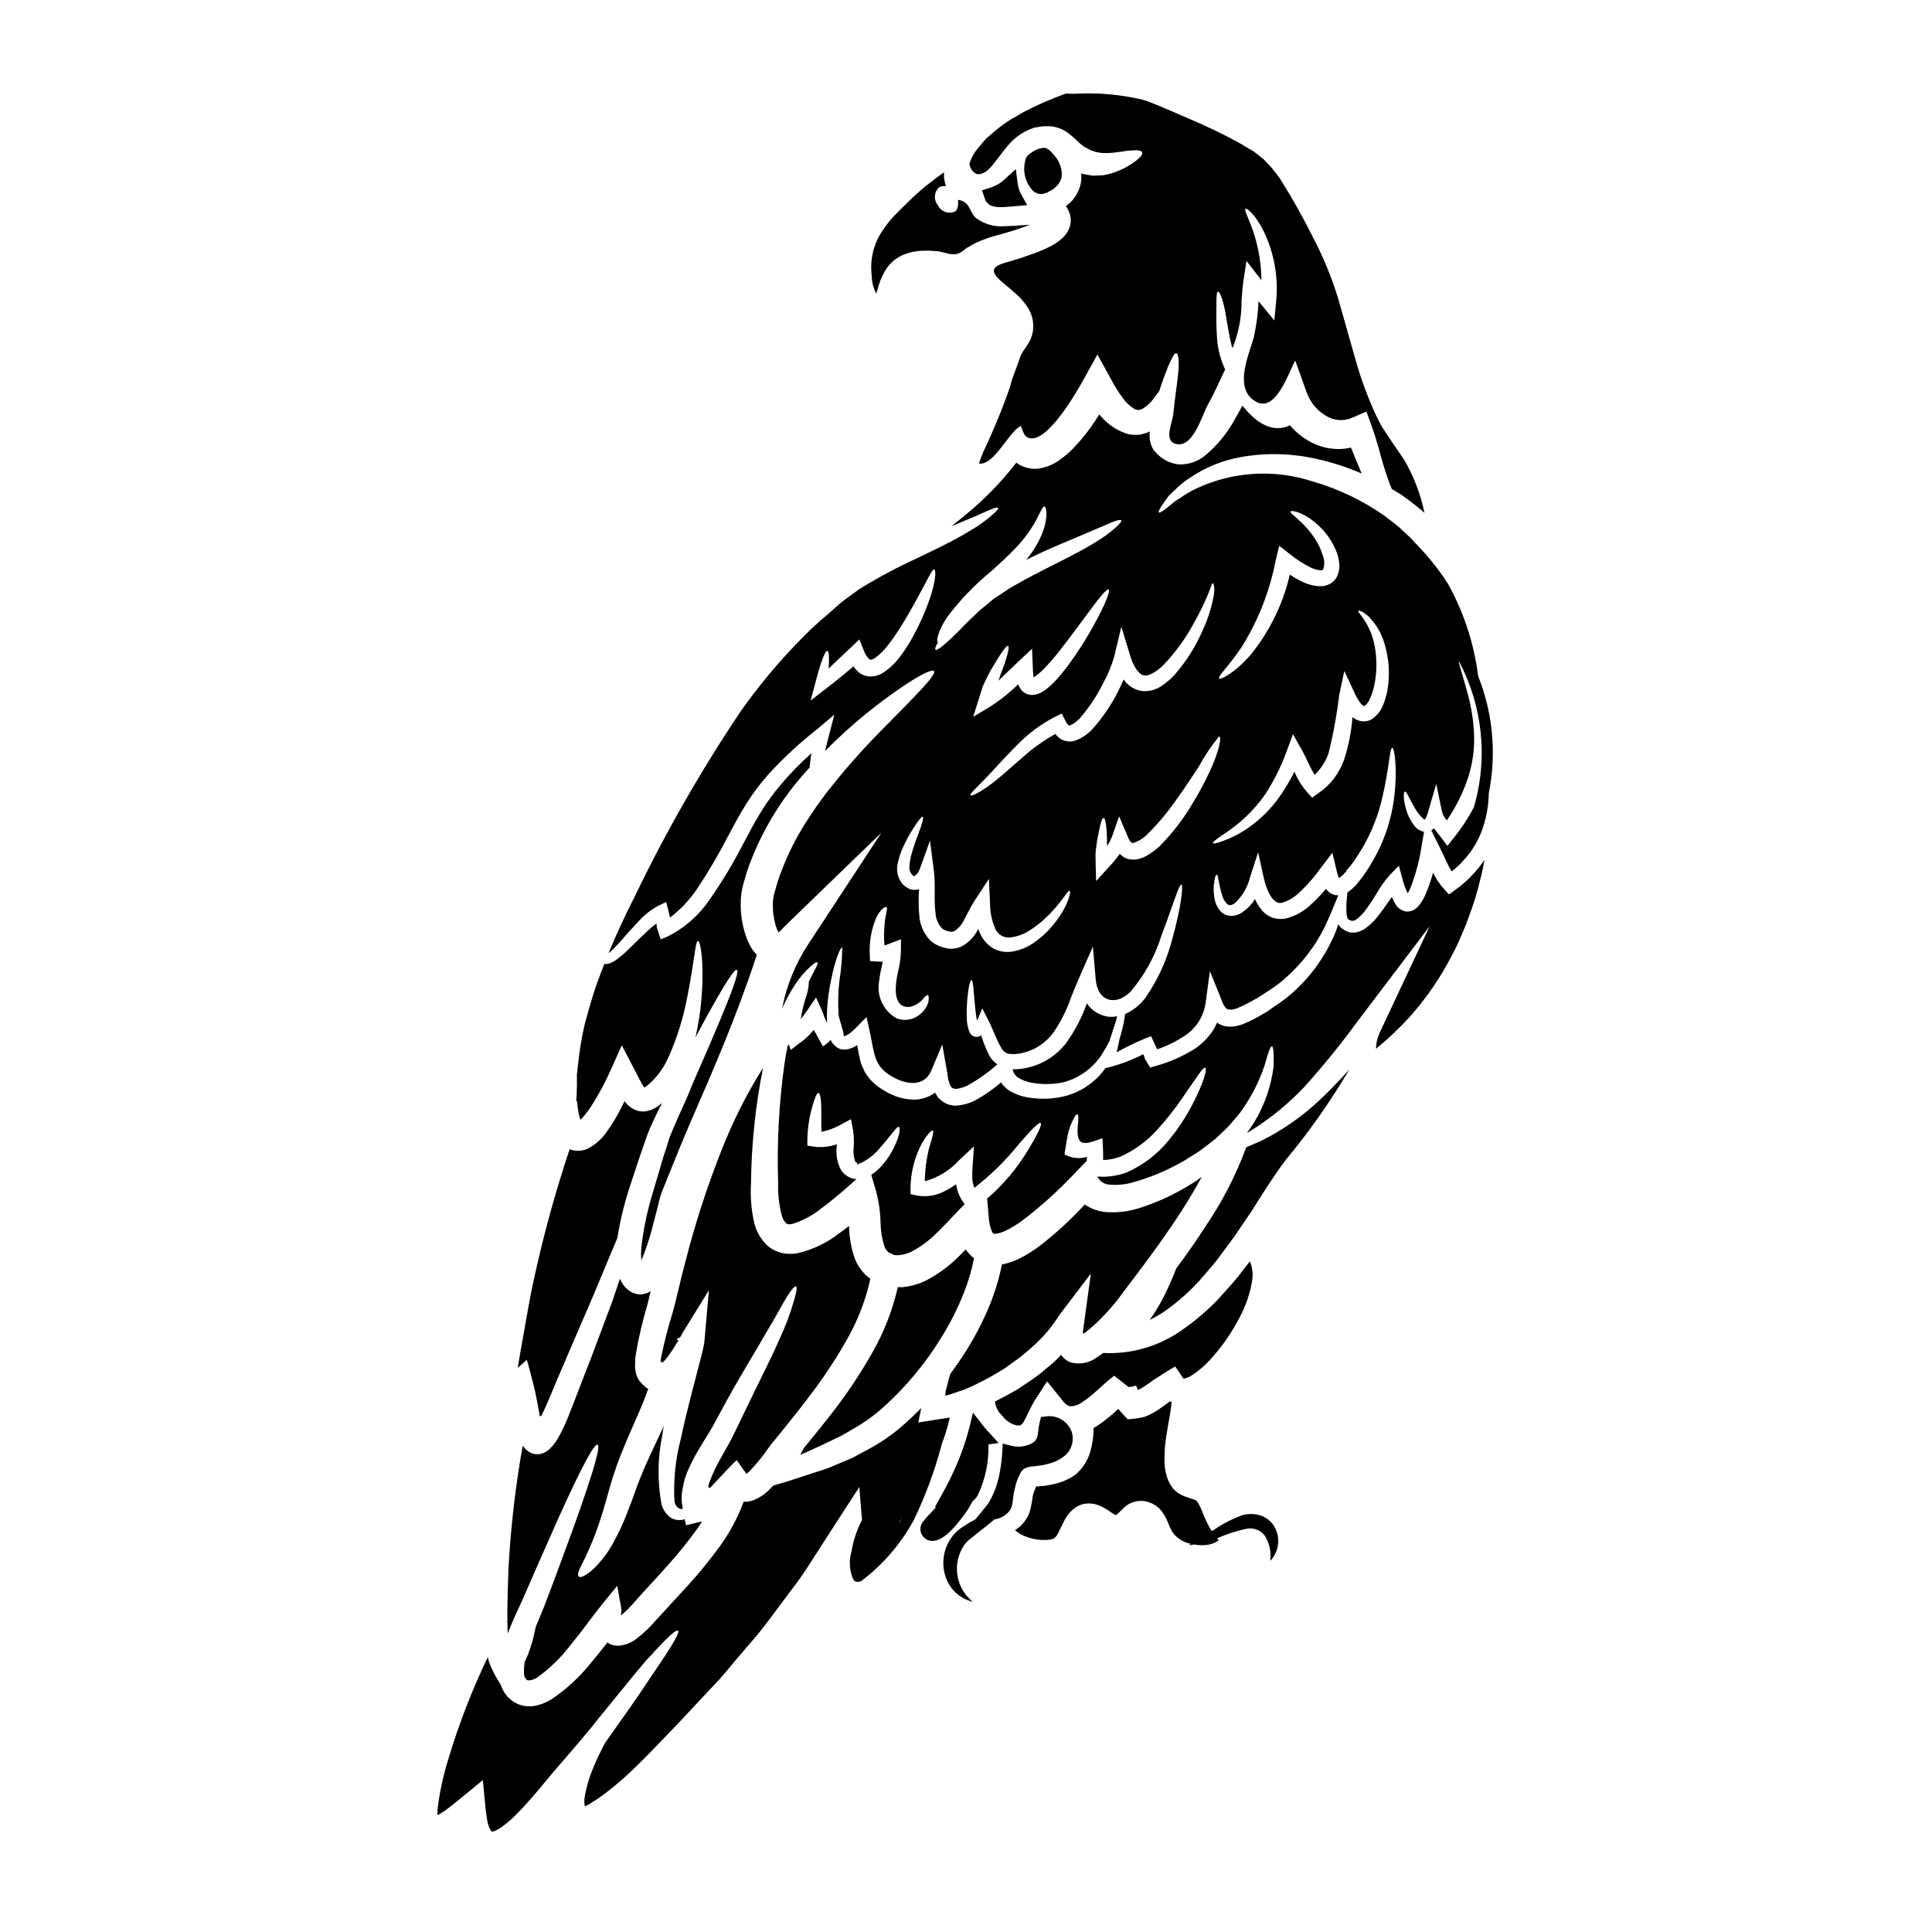
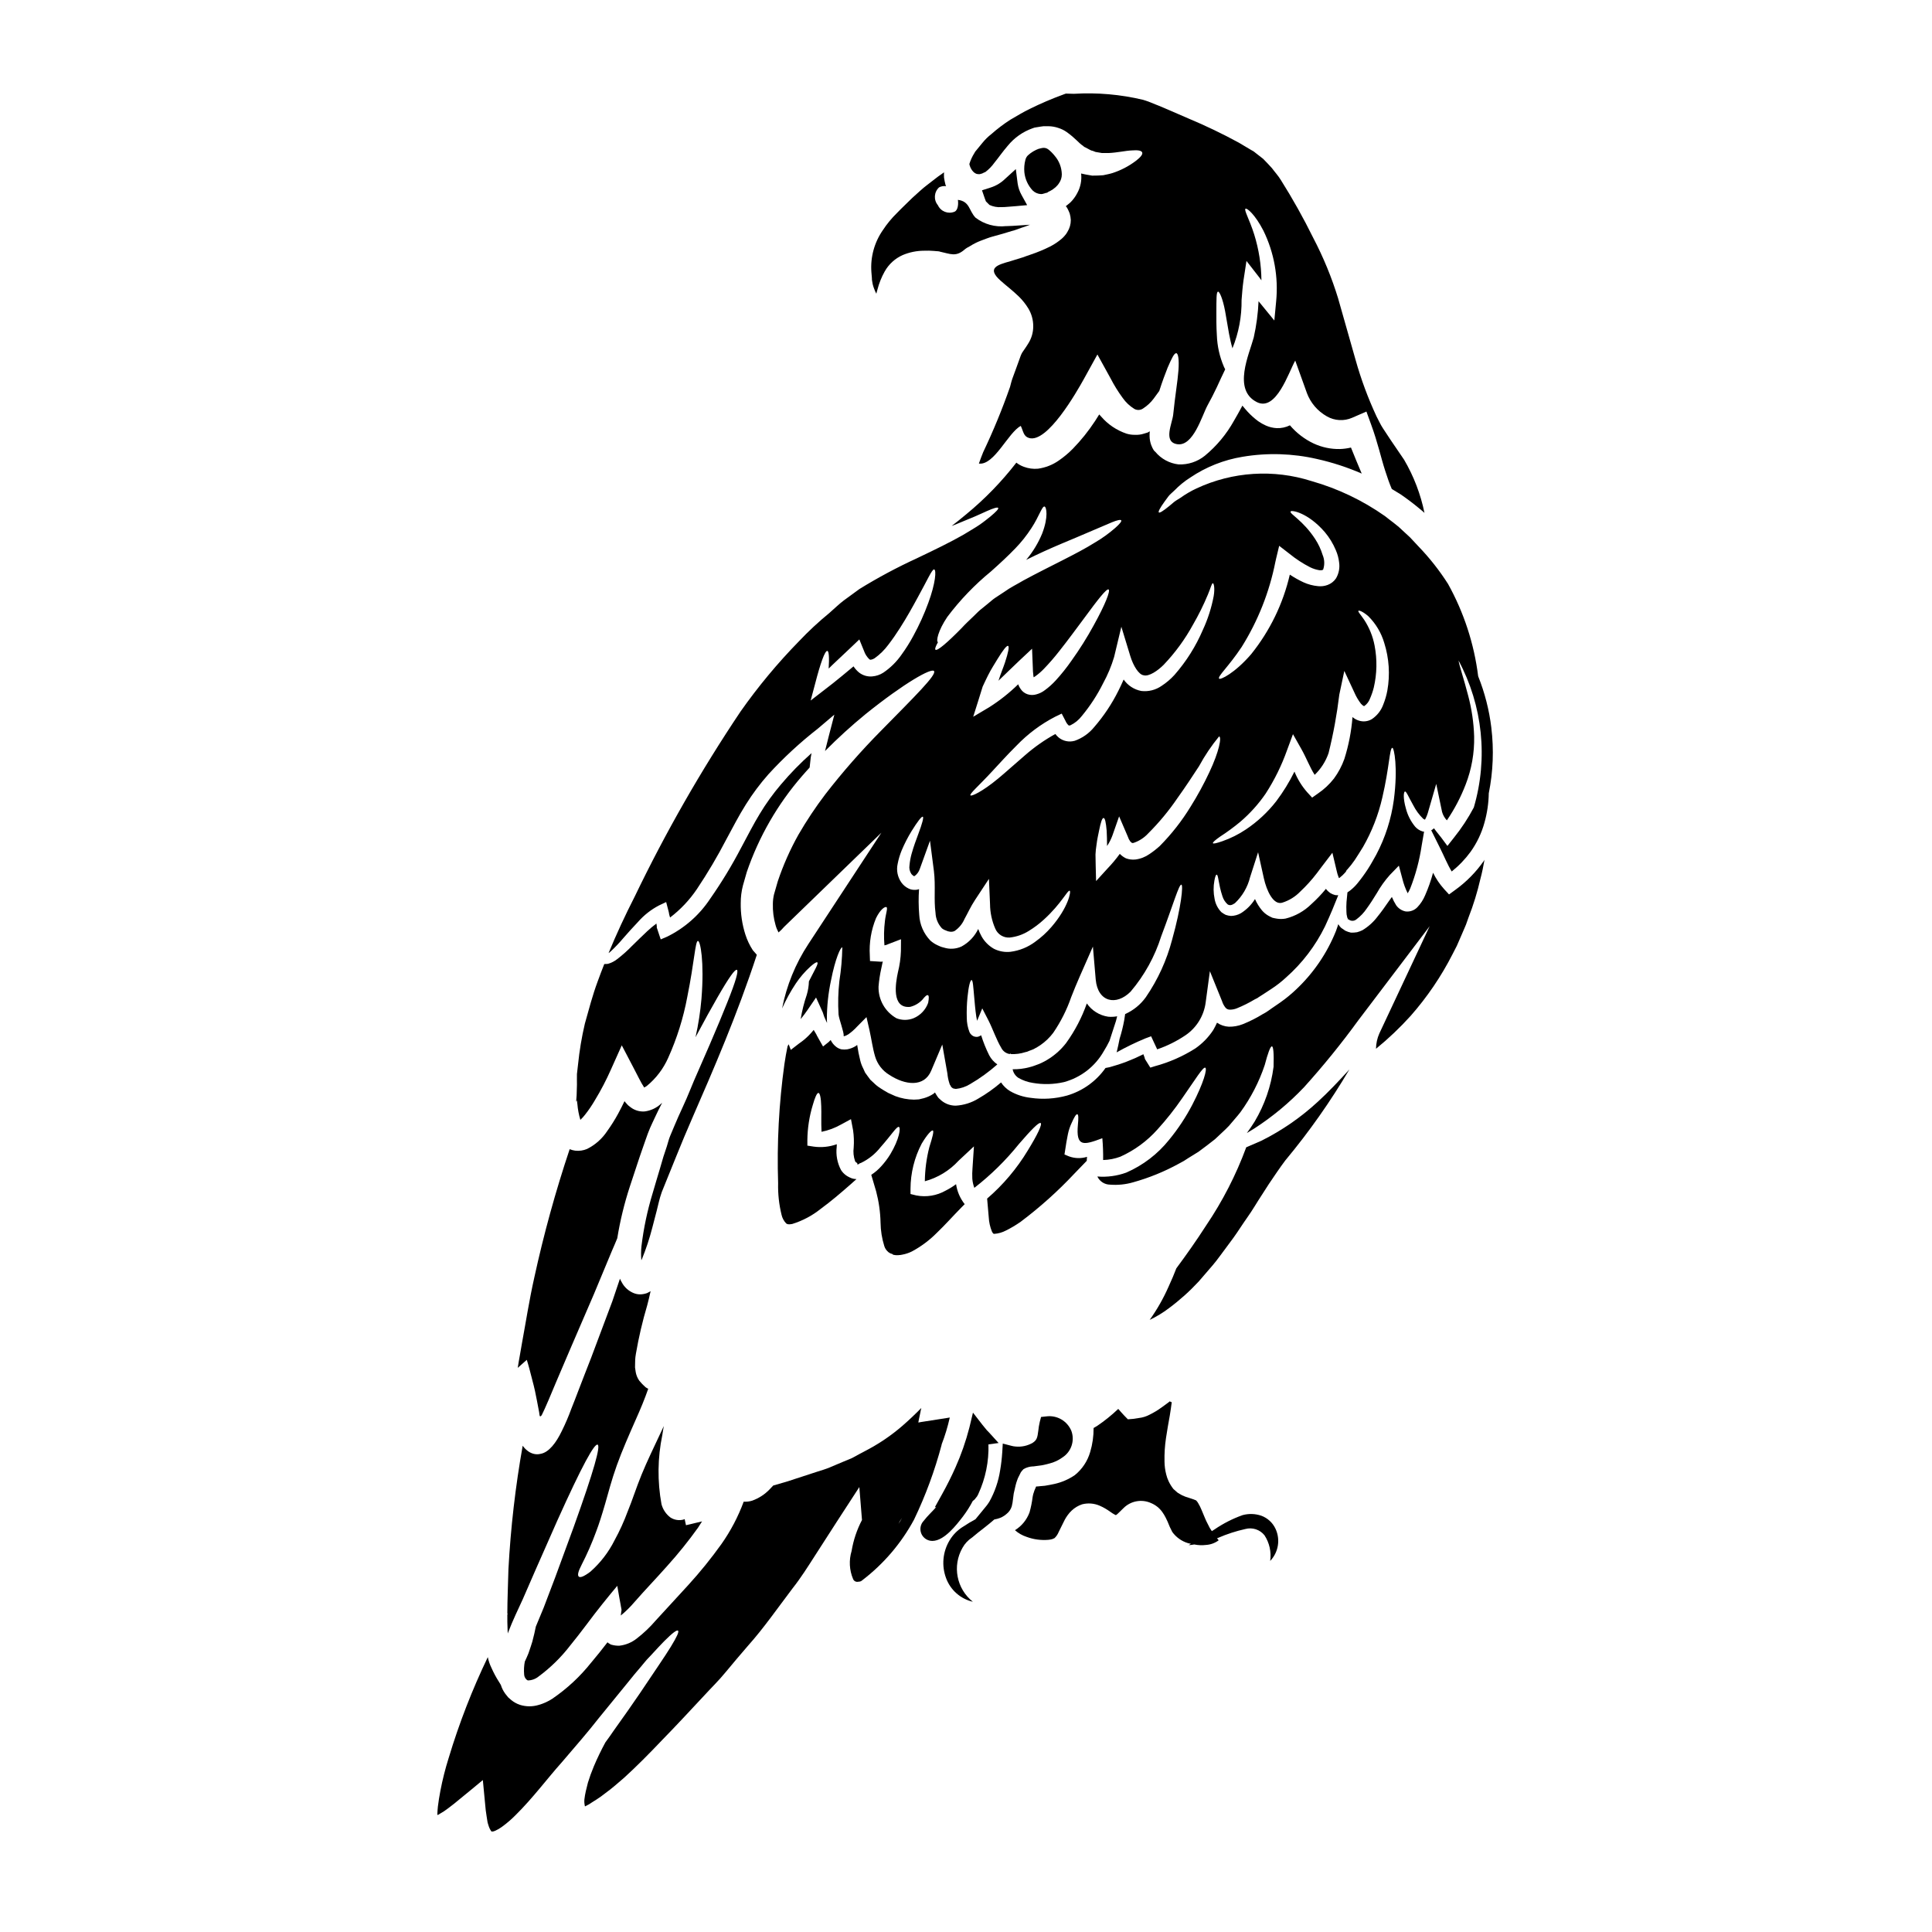
<svg xmlns="http://www.w3.org/2000/svg" fill="#000000" width="800px" height="800px" version="1.1" viewBox="144 144 512 512">
  <g>
-     <path d="m462.47 455.89c-0.027 0-0.055 0.027-0.105 0.055l-1.414 1.039-1.465 0.906c-4.172 2.609-8.652 4.691-13.336 6.199-2.812 0.926-5.777 1.316-8.734 1.145-0.879-0.031-1.746-0.184-2.582-0.453-0.926-0.246-1.812-0.621-2.633-1.117-0.254-0.133-0.492-0.289-0.715-0.469-3.75 4.082-7.848 7.828-12.25 11.195-1.586 1.18-3.269 2.223-5.035 3.113-1.48 0.746-3.055 1.285-4.684 1.598-0.711 3.574-1.754 7.078-3.113 10.461-1.855 4.57-4.133 8.961-6.801 13.109-1.223 1.867-2.449 3.648-3.727 5.375-0.027 0.082-0.055 0.133-0.078 0.211-0.348 1.012-0.559 2.078-0.855 3.148l-0.32 1.18c-0.027 0.184-0.027 0.348-0.051 0.504l-0.027 0.48-0.027 0.211c-0.027 0.082-0.027 0.16 0.105 0.082 0.32-0.082 0.664-0.16 1.012-0.27 0.879-0.293 1.781-0.613 2.715-0.934v0.012c1.34-0.438 2.637-0.98 3.891-1.621 2.75-1.305 5.422-2.777 7.988-4.41 1.312-0.93 2.641-1.891 3.992-2.879 1.332-0.984 2.555-2.18 3.891-3.297 1.27-1.18 2.469-2.434 3.594-3.754 1.094-1.34 2.106-2.746 3.035-4.207l8.359-11.02-1.84 13.383c-0.453 3.148-0.27 2.234-0.16 2.527v-0.004c0.098 0 0.195-0.039 0.266-0.105 0 0 0.719-0.504 1.18-0.906s0.984-0.828 1.488-1.277h0.004c2.082-1.949 4.031-4.039 5.832-6.254 1.836-2.477 3.75-4.981 5.695-7.562 3.914-5.219 7.934-10.703 11.715-16.613 1.809-2.836 3.562-5.762 5.191-8.781z" />
    <path d="m296.8 435.61 0.082 0.082 0.051 0.293 0.082 0.637c0.117 1.406 0.383 2.797 0.789 4.152 0.469-0.434 0.902-0.91 1.285-1.418 0.949-1.207 1.812-2.481 2.582-3.809 1.598-2.625 3.016-5.352 4.258-8.164l2.848-6.359 3.148 6.016c1.012 1.918 1.969 3.938 2.715 5.035l-0.004-0.004c0.047 0.035 0.082 0.082 0.109 0.133 0.219-0.117 0.434-0.25 0.641-0.395 2.461-2.008 4.41-4.57 5.695-7.477 2.324-5.16 4.023-10.578 5.059-16.141 1.891-9.348 2.102-14.805 2.82-14.832 0.637-0.051 1.73 5.484 0.934 15.352-0.297 3.422-0.82 6.82-1.574 10.168 2.312-4.336 4.238-7.832 5.773-10.484 3.117-5.434 4.723-7.617 5.191-7.375 0.469 0.238-0.234 2.879-2.555 8.66-1.145 2.902-2.688 6.602-4.66 11.184-1.012 2.285-2.102 4.789-3.297 7.562-1.117 2.422-2.398 5.902-3.859 8.996-0.742 1.621-1.52 3.297-2.207 4.981-0.348 0.879-0.719 1.727-1.094 2.606-0.375 0.879-0.582 1.812-0.879 2.754-0.297 0.945-0.609 1.867-0.934 2.82-0.293 1.039-0.609 2.102-0.93 3.195-0.613 2.074-1.277 4.231-1.918 6.469v-0.004c-1.395 4.582-2.387 9.277-2.957 14.031-0.129 1.23-0.137 2.469-0.027 3.703l0.16-0.32c1.09-2.68 2-5.426 2.719-8.227 0.395-1.492 0.789-3.012 1.18-4.527 0.426-1.598 0.664-3.035 1.359-5.008 2.555-6.203 5.117-12.855 8.066-19.566 5.723-13.121 11.902-27.367 17.117-43.297-0.395-0.426-0.715-0.824-1.035-1.18l-0.004 0.004c-0.852-1.309-1.527-2.723-2-4.211-0.855-2.68-1.27-5.488-1.223-8.305-0.008-1.578 0.188-3.152 0.586-4.684 0.348-1.18 0.664-2.363 1.012-3.543 3.203-9.367 8.191-18.031 14.691-25.5 0.664-0.789 1.305-1.465 1.969-2.207 0.082-0.883 0.188-1.758 0.297-2.691 0.051-0.371 0.133-0.742 0.211-1.117l-0.004-0.004c-2.902 2.57-5.617 5.348-8.117 8.312-2.082 2.441-3.961 5.047-5.617 7.797-1.598 2.609-3.223 5.805-4.871 8.867h-0.004c-2.453 4.719-5.215 9.27-8.266 13.629-2.844 4.301-6.781 7.766-11.414 10.039l-1.676 0.715-1.012-3.035c-0.082-0.156 0-0.211-0.027-0.453l-0.105-0.715c-0.855 0.637-1.672 1.32-2.449 2.047-1.414 1.309-2.754 2.664-4.051 3.918v-0.004c-1.207 1.25-2.508 2.406-3.883 3.461-0.727 0.578-1.559 1.004-2.449 1.254-0.301 0.043-0.602 0.059-0.906 0.051h-0.078c-0.613 1.547-1.199 3.094-1.758 4.633-1.383 3.727-2.344 7.477-3.383 11.156v-0.004c-0.836 3.559-1.441 7.172-1.809 10.809l-0.293 2.555c-0.027 0.934 0 1.895 0 2.82 0 0.93-0.082 1.895-0.082 2.797l-0.105 1.41v0.211c0.008-0.016 0.113 0.223 0.086-0.254z" />
-     <path d="m370.44 477.27c-0.91-2.703-1.395-5.531-1.434-8.383-0.934 0.719-1.84 1.438-2.82 2.102h-0.004c-3.219 2.488-6.945 4.242-10.914 5.141-1.305 0.23-2.641 0.215-3.938-0.055-1.465-0.316-2.828-0.992-3.965-1.969-1.742-1.656-2.965-3.785-3.516-6.125-0.762-3.422-1.039-6.934-0.828-10.434 0.109-10.273 1.18-20.516 3.199-30.59-4.398 7.023-8.125 14.449-11.129 22.176-3.762 9.523-6.918 19.277-9.445 29.203-0.637 2.289-1.18 4.578-1.703 6.789-0.582 2.285-0.984 4.231-1.676 6.691h-0.004c-1.23 3.91-2.25 7.887-3.059 11.902l-0.109 0.715-0.023 0.188v0.004c-0.02 0.117 0.02 0.238 0.105 0.32 0.184 0.211 0.453 0.078 0.637-0.055 0.027 0 0.746-0.824 1.117-1.305 0.48-0.641 0.934-1.309 1.387-2 0.504-0.789 0.984-1.543 1.465-2.363-0.133-0.109-0.48-0.215-0.48-0.27v-0.055l0.613-0.371h0.078c0.32 0 0.637-0.883 0.984-1.441l6.894-11.18-1.145 12.965-0.078 0.852-0.105 0.613-0.211 1.062c-0.16 0.637-0.32 1.277-0.453 1.918-0.32 1.199-0.641 2.398-0.934 3.566-0.609 2.316-1.18 4.555-1.73 6.656-1.09 4.234-2.023 8.098-2.754 11.605l-0.004 0.008c-1.43 5.387-2.012 10.965-1.73 16.531 0.062 0.641 0.324 1.246 0.746 1.727 0.395 0.371 0.93 0.555 1.465 0.508-0.16-0.879-0.266-1.77-0.316-2.664 0.027-1.262 0.188-2.519 0.477-3.75 0.16-0.641 0.27-1.309 0.48-1.895l0.426-1.223h-0.004c1.113-2.633 2.438-5.172 3.969-7.586 1.359-2.234 2.66-4.234 3.648-6.152 1.117-2.047 2.18-4.019 3.191-5.879 4.148-7.496 7.691-13.086 10.203-17.555 2.715-4.394 4.285-7.613 5.562-9.609 1.273-1.996 2.023-2.82 2.363-2.688s0.211 1.223-0.453 3.512c-1.031 3.625-2.356 7.16-3.965 10.57-2.043 4.789-5.184 10.777-8.773 18.289-0.906 1.895-1.867 3.891-2.879 5.965-1.062 2.316-2.363 4.477-3.566 6.656v-0.004c-1.266 2.16-2.356 4.422-3.246 6.762l-0.238 0.746v0.004c-0.016 0.051-0.035 0.105-0.055 0.156 0.004 0.098-0.004 0.199-0.027 0.297 0.012 0.172 0.059 0.344 0.133 0.5 0.254-0.078 0.484-0.223 0.664-0.422 0.055-0.078-0.105 0.078 0.43-0.48l1.594-1.703c0.789-0.824 1.574-1.676 2.363-2.504 0.789-0.828 1.652-1.727 2.316-2.312l1.359 1.945c0.426 0.664 1.305 1.648 1.09 1.648l0.055 0.055v-0.004c0.457-0.285 0.867-0.637 1.223-1.039 1.703-1.824 3.269-3.773 4.684-5.828 0.426-0.586 0.879-1.18 1.414-1.812l1.332-1.625 2.66-3.301c1.812-2.234 3.621-4.551 5.434-6.945l-0.004-0.004c3.777-4.922 7.199-10.105 10.234-15.52 2.742-4.894 4.742-10.168 5.938-15.652-0.371-0.223-0.707-0.484-1.012-0.785-1.453-1.312-2.551-2.969-3.203-4.812z" />
-     <path d="m399.93 475.09c-0.559 0.586-1.117 1.18-1.703 1.754-2.602 2.617-5.59 4.816-8.859 6.523-1.547 0.762-3.199 1.293-4.898 1.574-0.453 0.055-0.879 0.133-1.359 0.188-0.371 0-0.789 0-1.18-0.027-1.352 5.973-3.566 11.711-6.578 17.039-3.227 5.746-6.887 11.234-10.941 16.426-1.891 2.449-3.777 4.789-5.644 7.055-0.582 0.719-1.141 1.387-1.703 2.078-0.184 0.32-0.344 0.637-0.559 0.984-0.078 0.188-0.184 0.375-0.293 0.586l-0.105 0.27 0.594-0.273c0.715-0.293 1.492-0.637 2.289-1.012 1.246-0.586 2.582-1.18 4.019-1.867 1.223-0.609 2.527-1.223 3.856-1.836 1.25-0.746 2.559-1.492 3.891-2.262 2.789-1.637 5.394-3.562 7.773-5.75 5.731-5.231 10.703-11.234 14.777-17.836 2.375-3.785 4.406-7.777 6.066-11.926 1.211-3.012 2.133-6.133 2.758-9.316-0.859-0.664-1.605-1.465-2.199-2.371z" />
    <path d="m375.07 218.11c0.027 0.113 0.043 0.227 0.051 0.344l0.16 0.906h0.004c0.102 0.418 0.23 0.828 0.395 1.223 0.152 0.43 0.34 0.852 0.559 1.254 0.078-0.395 0.184-0.719 0.293-1.09h-0.004c0.43-1.676 1.074-3.289 1.918-4.797 1.082-1.934 2.762-3.465 4.789-4.363 1.797-0.754 3.727-1.141 5.672-1.145 0.852-0.035 1.707-0.02 2.555 0.055l0.613 0.051 0.32 0.027h0.078l0.453 0.051 0.133 0.055c2.793 0.586 4.234 1.492 6.578-0.559l0.266-0.211s0.348-0.238 0.297-0.184l-0.004-0.004c0.039-0.023 0.074-0.051 0.105-0.082l0.32-0.156 0.586-0.348c0.84-0.527 1.734-0.973 2.66-1.328 1.039-0.395 2.289-0.883 3.168-1.117l2.688-0.746 2.363-0.715 0.613-0.16s0.348-0.133 0.531-0.184l1.332-0.48c0.855-0.27 1.652-0.559 2.398-0.855-1.969 0.105-4.125 0.324-6.363 0.375l-0.004-0.008c-2.875 0.32-5.766-0.48-8.062-2.234-1.781-1.84-1.492-4.328-4.684-4.723 0.156 0.852 0.105 2.754-0.906 3.148-1.691 0.691-3.629-0.074-4.394-1.734-1.172-1.406-1.031-3.484 0.32-4.723 0.57-0.297 1.223-0.406 1.859-0.316-0.062-0.113-0.113-0.227-0.156-0.348-0.168-0.641-0.301-1.289-0.395-1.945-0.023-0.461-0.023-0.922 0-1.387l-0.531 0.395c-1.332 0.879-2.504 1.891-3.859 2.902-1.359 1.012-2.633 2.262-4.019 3.488-1.305 1.309-2.754 2.637-4.102 4.051v-0.004c-1.391 1.363-2.629 2.871-3.699 4.5-2.258 3.25-3.332 7.18-3.035 11.129l0.133 1.598z" />
    <path d="m419.88 195.43h0.082c0.23 0 0.457-0.047 0.672-0.137 0.164-0.031 0.324-0.082 0.477-0.152 0.27-0.004 0.523-0.113 0.711-0.305l0.5-0.246c0.43-0.203 0.828-0.469 1.18-0.789 0.184-0.121 0.348-0.273 0.484-0.445 0.258-0.23 0.477-0.492 0.652-0.789 0.492-0.688 0.758-1.516 0.754-2.359-0.035-1.828-0.711-3.582-1.914-4.953-0.48-0.602-1.023-1.148-1.621-1.629-0.441-0.359-1.016-0.512-1.574-0.422-0.324 0.051-0.641 0.129-0.953 0.227v-0.027c-1.086 0.391-2.078 0.992-2.93 1.773-0.332 0.332-0.562 0.754-0.668 1.215-0.277 1.062-0.367 2.164-0.266 3.254 0.188 1.824 0.969 3.531 2.231 4.863 0.59 0.562 1.367 0.891 2.184 0.922z" />
    <path d="m403.08 190.13c0.273 0.062 0.559 0.047 0.824-0.051 0.176-0.031 0.344-0.086 0.504-0.16 0.027-0.023 0.082-0.023 0.105-0.051h0.027l0.055-0.055 0.559-0.238 0.004-0.004c0.914-0.699 1.723-1.535 2.391-2.477 1.012-1.223 2.078-2.793 3.543-4.5v0.004c1.715-2.098 3.969-3.684 6.523-4.59l0.531-0.184c0.055 0 0.48-0.082 0.48-0.082v-0.004c0.051-0.016 0.105-0.023 0.16-0.023l0.184-0.027 0.789-0.133 0.789-0.105h1.309-0.004c0.887 0.012 1.77 0.164 2.609 0.453 0.777 0.238 1.512 0.598 2.18 1.062 2.477 1.758 3.195 2.934 4.363 3.676l0.188 0.156 0.078 0.082 0.027 0.027h0.004c0.02 0.004 0.039 0.012 0.051 0.023l0.324 0.16c0.371 0.211 0.789 0.395 1.141 0.609v0.004c0.254 0.148 0.535 0.25 0.828 0.297 0.227 0.07 0.449 0.16 0.664 0.266 0.613 0.105 1.18 0.184 1.73 0.293h1.746c2.344-0.105 4.582-0.637 6.152-0.691 1.594-0.133 2.555 0.027 2.754 0.531 0.199 0.504-0.426 1.277-1.676 2.234-1.863 1.41-3.953 2.5-6.176 3.223-0.742 0.238-1.598 0.395-2.477 0.586-0.906 0.078-1.891 0.105-2.93 0.105-0.559-0.082-1.145-0.188-1.703-0.297-0.395-0.078-0.852-0.184-1.223-0.266v0.004c0.203 1.766-0.141 3.555-0.984 5.117-0.488 0.957-1.129 1.828-1.895 2.582-0.371 0.32-0.789 0.664-1.18 0.961l0.293 0.348 0.027 0.078 0.105 0.156c0.234 0.438 0.441 0.891 0.613 1.359 0.164 0.562 0.262 1.145 0.289 1.73 0.004 1.113-0.312 2.207-0.902 3.148-0.203 0.379-0.453 0.727-0.746 1.039-0.242 0.281-0.504 0.543-0.785 0.789-0.895 0.754-1.867 1.414-2.902 1.965-1.738 0.875-3.535 1.625-5.379 2.238l-1.145 0.395-0.715 0.27-0.691 0.211-2.754 0.852c-3.383 0.961-6.387 1.758-2.606 5.141 1.41 1.273 3.148 2.555 4.867 4.231l-0.004-0.004c0.961 0.941 1.801 2 2.504 3.148 0.859 1.426 1.309 3.059 1.301 4.723 0.008 1.645-0.465 3.254-1.359 4.633-0.664 1.09-1.223 1.812-1.574 2.363-0.148 0.266-0.281 0.543-0.391 0.828l-0.426 1.18c-0.297 0.789-0.586 1.598-0.855 2.363-0.27 0.762-0.559 1.543-0.852 2.316-0.293 0.777-0.48 1.621-0.691 2.394-2.055 5.883-4.43 11.648-7.109 17.277-0.395 0.984-0.789 1.996-1.145 3.035 4.074 0.531 7.75-8.227 11.102-9.98 0.691 1.438 0.715 2.754 2.156 3.191 4.867 1.52 12.699-12.273 14.508-15.52l3.644-6.602 3.488 6.332h0.004c0.926 1.805 1.996 3.531 3.195 5.164 0.824 1.184 1.887 2.18 3.113 2.934 0.75 0.414 1.676 0.352 2.363-0.16 1.047-0.68 1.965-1.535 2.715-2.531 0.559-0.742 1.035-1.438 1.516-2.074 0.789-2.477 1.574-4.555 2.207-6.152 1.121-2.582 1.758-3.887 2.289-3.856 0.531 0.027 0.789 1.727 0.586 4.551-0.199 2.82-0.906 6.84-1.387 11.691-0.238 2.363-2.754 7.266 1.039 7.871 4.285 0.688 6.551-7.512 8.066-10.305 0.855-1.52 1.652-3.113 2.453-4.789 0.395-0.855 0.789-1.703 1.18-2.559 0.348-0.715 0.613-1.332 1.039-2.18l-0.348-0.691 0.004-0.008c-1.133-2.637-1.766-5.461-1.867-8.332-0.156-2.426-0.129-4.477-0.129-6.152 0.023-3.383-0.027-5.297 0.426-5.402 0.375-0.105 1.25 1.758 1.891 5.164 0.293 1.68 0.637 3.703 1.039 5.992 0.238 1.25 0.531 2.582 0.906 3.859h-0.004c1.66-4.074 2.481-8.438 2.422-12.832 0.133-1.73 0.27-3.438 0.508-5.164l0.789-5.164 3.352 4.309 0.613 0.828c-0.043-4.129-0.688-8.227-1.918-12.168-1.277-4.047-2.793-6.523-2.289-6.816 0.395-0.184 2.477 1.465 4.723 5.805 2.848 5.82 4.019 12.32 3.383 18.77l-0.48 5.059-3.461-4.231-0.719-0.879c-0.145 3.231-0.57 6.445-1.277 9.605-1.199 4.477-5.672 13.898 0.852 17.145 5.117 2.531 8.387-7.902 10.145-11.02l3.062 8.52-0.004 0.004c0.973 2.656 2.863 4.875 5.332 6.262 2.043 1.176 4.527 1.316 6.691 0.371l3.781-1.648 1.246 3.434c1.785 4.844 2.609 8.84 3.754 12.328 0.559 1.754 1.117 3.352 1.73 4.766 0.742 0.426 1.465 0.879 2.207 1.332h0.004c1.836 1.246 3.602 2.59 5.301 4.016 0.395 0.32 0.789 0.637 1.145 0.984-1.016-4.957-2.836-9.715-5.394-14.082-1.145-1.676-2.344-3.434-3.57-5.242-0.691-1.012-1.359-2.078-2.051-3.113-0.691-1.035-1.113-2.078-1.699-3.148-2.246-4.828-4.102-9.832-5.539-14.957-1.465-5.168-3.012-10.598-4.606-16.215l0.004-0.004c-1.703-5.57-3.926-10.977-6.629-16.137-2.59-5.254-5.453-10.367-8.578-15.324-0.719-1.18-1.598-2.106-2.363-3.148-0.828-0.883-1.441-1.598-2.344-2.477l-1.68-1.309-0.742-0.586-0.078-0.051-0.211-0.133-0.43-0.238c-1.09-0.664-2.18-1.305-3.269-1.945-4.359-2.375-8.84-4.523-13.418-6.438-2.211-0.961-4.328-1.867-6.363-2.754-1.066-0.477-2.023-0.824-2.902-1.18v-0.004c-0.875-0.387-1.773-0.715-2.688-0.984-6.004-1.434-12.184-1.973-18.344-1.598-0.789 0-1.492-0.027-2.156-0.055-0.234 0.105-0.477 0.195-0.723 0.27-3.004 1.098-5.945 2.359-8.812 3.777-1.676 0.789-3.352 1.84-5.164 2.879v-0.004c-1.77 1.141-3.453 2.414-5.027 3.809-0.891 0.688-1.695 1.48-2.398 2.359-0.395 0.48-0.789 0.984-1.223 1.492l-0.613 0.742c-0.023 0.027-0.078 0.105-0.078 0.105l-0.211 0.375-0.004 0.004c-0.559 0.887-0.996 1.844-1.305 2.848 0.188 1.098 1.07 2.562 2.184 2.668z" />
    <path d="m413.68 192.57-0.477-3.758-2.801 2.551c-1.078 1.059-2.387 1.855-3.824 2.32l-2.34 0.75 0.73 2.121c0.18 0.512 0.277 0.746 0.309 0.816l0.945 0.945h0.004c0.984 0.457 2.066 0.652 3.148 0.574 0.645 0 1.117-0.039 1.117-0.039 0.871-0.055 1.789-0.133 2.711-0.215l3.004-0.27-1.457-2.641c-0.551-0.977-0.914-2.047-1.07-3.156z" />
    <path d="m417.71 430.98c2.742 0.477 5.551 0.406 8.266-0.215 4.449-1.207 8.23-4.137 10.512-8.145 0.566-0.902 1.082-1.836 1.547-2.797 0.688-2.074 1.273-3.856 1.703-5.242 0.105-0.48 0.207-0.852 0.32-1.25v-0.004c-0.789 0.148-1.598 0.184-2.394 0.109-2.289-0.344-4.328-1.617-5.644-3.516-1.316 3.742-3.164 7.273-5.484 10.488-1.242 1.609-2.746 2.996-4.449 4.102-0.852 0.559-1.75 1.039-2.688 1.438-0.453 0.188-0.828 0.297-1.223 0.453l-0.613 0.211c-0.504 0.16-0.531 0.133-0.789 0.211v0.004c-1.438 0.387-2.926 0.566-4.414 0.535 0.18 0.953 0.75 1.793 1.574 2.312 1.168 0.664 2.449 1.105 3.777 1.305z" />
    <path d="m529.58 379.89-1.574 1.145-1.277-1.387c-1.184-1.309-2.18-2.777-2.953-4.363-0.551 2.047-1.254 4.047-2.106 5.988-0.488 1.164-1.18 2.231-2.047 3.148-0.805 0.844-1.961 1.258-3.117 1.121-1.012-0.203-1.906-0.785-2.504-1.629-0.441-0.699-0.824-1.438-1.141-2.207-0.27 0.395-0.535 0.742-0.789 1.09-0.984 1.438-1.996 2.879-3.086 4.207h0.004c-1.082 1.41-2.418 2.602-3.938 3.516-0.453 0.223-0.926 0.398-1.414 0.531-0.535 0.09-1.078 0.125-1.621 0.109-0.516-0.109-1.016-0.281-1.492-0.504-0.375-0.238-0.691-0.48-1.039-0.719l-0.105-0.078v-0.004c-0.289-0.27-0.527-0.586-0.715-0.934-0.215 0.609-0.395 1.223-0.641 1.863h-0.004c-2.344 5.828-5.922 11.078-10.488 15.391-1.312 1.254-2.719 2.414-4.203 3.457-0.719 0.508-1.465 1.012-2.211 1.52l-1.117 0.789-0.293 0.184-0.055 0.055-0.398 0.234-0.586 0.324c-1.695 1.047-3.477 1.945-5.324 2.688-1.172 0.461-2.418 0.688-3.676 0.668-1.125-0.055-2.219-0.426-3.148-1.066-0.32 0.664-0.641 1.359-1.012 1.969-1.25 1.898-2.856 3.543-4.723 4.844-3.324 2.109-6.953 3.703-10.758 4.723l-1.18 0.371-1.414-2.262c-0.078-0.129-0.027-0.129-0.078-0.344l-0.297-0.789-0.051-0.156h0.004c-2.859 1.445-5.856 2.594-8.949 3.434l-1.09 0.211c-2.469 3.512-6.051 6.082-10.168 7.297-3.16 0.879-6.473 1.086-9.715 0.609-1.895-0.219-3.723-0.812-5.383-1.754-0.969-0.586-1.793-1.375-2.418-2.32-1.879 1.613-3.902 3.051-6.047 4.289-1.797 1.098-3.836 1.738-5.938 1.863-1.398 0.016-2.754-0.465-3.832-1.355-0.266-0.238-0.531-0.48-0.789-0.719v-0.004c-0.195-0.246-0.371-0.512-0.531-0.785-0.145-0.199-0.27-0.414-0.371-0.641-0.121 0.102-0.238 0.207-0.348 0.32-0.793 0.535-1.664 0.938-2.582 1.199-0.453 0.105-0.906 0.234-1.332 0.32l-1.301 0.07c-1.691-0.02-3.367-0.336-4.953-0.934-0.691-0.293-1.277-0.559-1.895-0.852-0.93-0.508-1.383-0.828-2.074-1.25h0.004c-0.648-0.41-1.246-0.891-1.785-1.434-0.297-0.27-0.586-0.535-0.855-0.789l-0.715-0.961-0.691-0.957-0.48-1.066c-0.344-0.656-0.609-1.352-0.789-2.074-0.348-1.379-0.621-2.773-0.824-4.18-0.137 0.113-0.277 0.219-0.426 0.32-0.688 0.418-1.445 0.707-2.234 0.848-0.496 0.07-1 0.07-1.492 0-0.512-0.113-0.996-0.34-1.41-0.664-0.625-0.477-1.129-1.098-1.465-1.809-0.164 0.188-0.344 0.367-0.535 0.535l-1.488 1.18-1.309-2.312 0.004-0.004c-0.191-0.309-0.359-0.629-0.504-0.957-0.215-0.348-0.426-0.719-0.668-1.117-0.426 0.508-0.852 1.012-1.332 1.492v-0.004c-0.766 0.773-1.602 1.465-2.5 2.074l-2.238 1.73-0.559-1.492c-0.105 0.188-0.184 0.348-0.293 0.531-0.32 1.492-0.586 3.039-0.828 4.66v0.004c-1.461 10.473-2.019 21.055-1.676 31.625-0.07 2.816 0.234 5.625 0.906 8.359 0.191 0.875 0.625 1.68 1.25 2.32 0.297 0.184 0.531 0.32 1.574 0.129 2.742-0.848 5.297-2.199 7.535-3.992 2.664-1.945 5.324-4.207 8.016-6.578l1.492-1.332h-0.105l-0.559-0.051c-0.055-0.027-0.453-0.109-0.453-0.109l-0.004 0.004c-0.043-0.023-0.086-0.043-0.133-0.051l-0.211-0.078-0.426-0.188v-0.004c-0.289-0.133-0.566-0.293-0.828-0.477-0.551-0.383-1.023-0.875-1.383-1.441-0.996-1.875-1.395-4.012-1.148-6.121 0-0.238 0.027-0.48 0.027-0.719-1.949 0.699-4.043 0.918-6.094 0.637l-1.703-0.266-0.004-1.48c0.035-3.121 0.512-6.223 1.414-9.211 0.586-2.078 1.117-3.273 1.516-3.273s0.691 1.332 0.746 3.516c0.078 1.781-0.055 4.18 0.078 6.785h0.004c1.82-0.367 3.574-1.023 5.191-1.941l2.609-1.414 0.559 2.957c0.219 1.508 0.27 3.035 0.16 4.555-0.164 1.219-0.039 2.457 0.371 3.617 0.039 0.125 0.125 0.227 0.238 0.293 0.055 0.027 0.078 0.105 0.188 0.133l0.102 0.051c0.082 0.055 0.082 0.426 0.082 0.426l0.238-0.078 0.266-0.105 0.055-0.105c0-0.027 0.027-0.055 0.051-0.027 0.082-0.027 0.211-0.078 0.32-0.105h0.004c2.035-0.973 3.816-2.406 5.207-4.18 2.879-3.246 4.285-5.562 4.844-5.375 0.559 0.184 0.16 3.195-2.258 7.242v-0.004c-0.688 1.121-1.48 2.176-2.363 3.148-0.785 0.891-1.691 1.668-2.688 2.316l1.277 4.328h0.004c0.719 2.723 1.117 5.519 1.18 8.332 0.027 2.106 0.359 4.195 0.988 6.203 0.176 0.59 0.516 1.117 0.984 1.52 0.133 0.184 0.426 0.27 0.613 0.426l0.477 0.16 0.211 0.105 0.027 0.105v0.004c0.5 0.113 1.012 0.148 1.52 0.105 0.113-0.035 0.23-0.047 0.348-0.027l0.582-0.105c0.887-0.164 1.75-0.449 2.559-0.852 2.457-1.316 4.699-2.996 6.656-4.981 2.152-2.051 4.152-4.328 6.547-6.762l0.789-0.789-0.004 0.004c-1.211-1.539-2-3.363-2.285-5.297-0.867 0.645-1.789 1.215-2.758 1.703-2.363 1.344-5.129 1.797-7.797 1.277l-1.52-0.375v-1.387 0.004c0.02-4.164 1.031-8.262 2.957-11.953 1.465-2.449 2.609-3.644 2.957-3.488 0.348 0.156-0.105 1.812-0.934 4.449-0.75 2.941-1.145 5.961-1.18 8.996 3.434-0.934 6.531-2.82 8.938-5.441l4.074-3.805-0.375 5.699v-0.004c-0.086 0.965-0.102 1.934-0.055 2.902 0.07 0.82 0.25 1.625 0.535 2.394 4.375-3.394 8.336-7.289 11.809-11.605 3.191-3.703 5.324-5.902 5.773-5.566 0.449 0.34-0.824 3.062-3.434 7.293-2.887 4.785-6.519 9.082-10.758 12.727l0.43 4.953c0.066 1.277 0.344 2.539 0.824 3.727 0.086 0.215 0.215 0.414 0.375 0.586 0 0.027 0.055 0.027 0.27 0.078h-0.004c1.078-0.074 2.129-0.375 3.086-0.879 1.355-0.672 2.652-1.445 3.891-2.312 5.113-3.84 9.883-8.117 14.258-12.781l3.269-3.383c0-0.375 0.055-0.719 0.082-1.062l0.004 0.004c-1.559 0.484-3.234 0.445-4.766-0.113l-1.223-0.504 0.16-1.012c0.234-1.625 0.477-3.062 0.742-4.328 0.207-1.031 0.535-2.031 0.984-2.981 0.691-1.574 1.199-2.426 1.52-2.344 0.32 0.082 0.32 1.062 0.156 2.754-0.559 6.019 1.52 5.457 6.473 3.594v0.004c0.168 1.922 0.238 3.852 0.211 5.777 1.555-0.039 3.094-0.336 4.551-0.879 3.75-1.684 7.106-4.141 9.84-7.211 2.379-2.617 4.574-5.394 6.578-8.312 3.516-5.031 5.512-8.332 6.098-8.066 0.586 0.27-0.453 4.074-3.383 9.719v0.004c-1.734 3.34-3.812 6.488-6.203 9.395-3.019 3.773-6.914 6.75-11.344 8.68-2.453 0.895-5.066 1.246-7.668 1.039l0.055 0.105c0.633 1.246 1.906 2.035 3.305 2.051 2.051 0.164 4.117-0.043 6.094-0.613 4.215-1.172 8.277-2.824 12.113-4.926l1.359-0.742 1.223-0.789c0.906-0.559 1.781-1.117 2.664-1.648 1.594-1.145 2.953-2.234 4.363-3.324 1.273-1.25 2.606-2.363 3.727-3.57 1.035-1.273 2.129-2.422 3.035-3.621 2.762-3.805 4.926-8.004 6.418-12.461 0.824-3.148 1.488-4.953 1.891-4.953s0.559 1.863 0.453 5.434h-0.004c-0.66 5.121-2.363 10.047-5.004 14.48-0.609 1.012-1.332 2.023-2.074 3.062 0.637-0.395 1.305-0.789 1.996-1.223 4.801-3.106 9.215-6.769 13.148-10.914 5.113-5.66 9.922-11.59 14.406-17.762l18.895-24.914-13.34 28.43c-0.562 1.277-0.859 2.652-0.879 4.047 3.277-2.672 6.352-5.59 9.188-8.73 4.367-4.961 8.098-10.453 11.098-16.344l1.145-2.234 1.09-2.504 1.09-2.531c0.352-0.742 0.586-1.648 0.906-2.449 1.301-3.328 2.356-6.75 3.152-10.234 0.453-1.676 0.789-3.383 1.09-5.086-0.055 0.105-0.105 0.184-0.16 0.293h-0.004c-2.094 3.008-4.688 5.637-7.668 7.773z" />
    <path d="m493.25 435.96c-4.481 4.144-9.527 7.633-14.988 10.355-1.465 0.641-2.754 1.199-3.996 1.73v0.004c-2.691 7.305-6.262 14.258-10.625 20.711-2.582 4.019-5.242 7.773-7.902 11.367-0.586 1.52-1.25 3.117-2.051 4.844-1.367 3.102-3.043 6.055-5.008 8.812 1.809-0.859 3.523-1.902 5.117-3.113 2.832-2.106 5.469-4.469 7.871-7.059 1.223-1.41 2.449-2.848 3.727-4.328 1.277-1.484 2.426-3.195 3.672-4.816s2.504-3.383 3.703-5.219c1.199-1.84 2.527-3.594 3.727-5.566 1.199-1.973 2.527-3.938 3.805-5.965 1.41-2.074 2.82-4.203 4.363-6.254h0.008c6.277-7.547 11.938-15.586 16.922-24.039-2.832 3.106-5.578 6.008-8.344 8.535z" />
-     <path d="m457.62 509.36c0.059-0.023 0.121-0.031 0.188-0.027 0.793-0.164 1.547-0.492 2.211-0.961 1.863-1.242 3.555-2.727 5.031-4.414 2.894-3.227 5.371-6.805 7.367-10.652 1.746-3.18 2.918-6.644 3.465-10.234 0.18-1.34 0.062-2.703-0.348-3.988-0.078-0.262-0.188-0.512-0.32-0.75l-0.027-0.051c-0.133 0.156-0.238 0.348-0.375 0.531-1.387 1.703-2.582 3.438-3.992 5.031-1.41 1.594-2.82 3.148-4.18 4.66h0.004c-2.738 2.82-5.731 5.379-8.949 7.641-5.769 4.238-12.754 6.5-19.914 6.453l-1.414-0.055c-0.426 0.32-0.902 0.664-1.699 1.18-2.039 1.527-4.68 2-7.121 1.27-0.949-0.41-1.762-1.086-2.344-1.941-0.781 0.875-1.629 1.695-2.527 2.449-1.516 1.223-2.93 2.531-4.445 3.594s-3.035 2.051-4.477 3.035c-2.074 1.18-4.074 2.289-6.07 3.273h0.004c0.133 1.492 0.852 2.867 1.992 3.832 0.895 1.266 2.223 2.156 3.731 2.504 0.855 0.078 1.066-0.055 1.18-0.133 0.418-0.352 0.746-0.801 0.957-1.305l0.348-0.664 0.641-1.336c0.504-1.062 1.035-2.074 1.574-3.008 1.145-1.754 2.258-3.488 3.383-5.219 1.488 1.867 2.981 3.727 4.473 5.566l0.586 0.559 0.32 0.16-0.004 0.004c0.09 0.055 0.18 0.113 0.262 0.184 0.188 0 0.324 0.133 0.508 0.133 1.125-0.02 2.215-0.391 3.113-1.066 1.422-0.949 2.766-2.008 4.023-3.168 1.383-1.223 2.715-2.527 4.473-3.856l3.805 2.953c0.387 0.031 0.773-0.004 1.145-0.109 0.219-0.07 0.441-0.133 0.664-0.184 0.07-0.023 0.141-0.043 0.215-0.055l0.027 0.027v0.078l0.105 0.238 0.27 0.559c0.078 0.188 0.023 0.082 0.051 0.133v0.055c0 0.051 0.027 0.051 0.055 0.051h0.078v0.004c0.73-0.371 1.434-0.797 2.102-1.273l1.18-0.828 0.609-0.453 1.18-0.742c1.543-1.039 3.273-2.106 4.723-2.906l1.305 1.945 0.691 1.012 0.133 0.211-0.027 0.027h0.004c0.02-0.039 0.082-0.012 0.062 0.027z" />
    <path d="m285.07 509.75c0.266 0.961 0.504 1.945 0.715 2.902s0.348 1.785 0.535 2.664c0.188 0.984 0.371 1.969 0.559 2.957l0.051 0.371v0.082l0.027 0.129c0.027 0.16 0.051 0.586 0.293 0.48 0.184-0.109 0.324-0.281 0.395-0.48 0.211-0.371 1.117-2.394 1.754-3.887 0.664-1.598 1.336-3.148 1.969-4.688 1.305-3.035 2.527-5.902 3.699-8.66 2.344-5.457 4.445-10.328 6.336-14.691 1.812-4.34 3.406-8.172 4.789-11.5 0.508-1.145 0.961-2.234 1.387-3.273l0.004-0.004c0.75-4.641 1.863-9.215 3.324-13.684 0.746-2.234 1.465-4.418 2.156-6.523 0.348-1.012 0.664-2.023 1.012-2.981 0.375-1.066 0.746-2.106 1.09-3.117 0.344-1.012 0.719-2.023 1.121-2.953 0.402-0.93 0.852-1.84 1.273-2.754 0.637-1.387 1.277-2.66 1.918-3.891-0.133 0.109-0.238 0.215-0.375 0.324h0.004c-1.184 1.078-2.672 1.762-4.258 1.969-1.168 0.09-2.336-0.199-3.328-0.824-0.391-0.258-0.766-0.539-1.117-0.852l-0.789-0.879h0.004c-0.043-0.059-0.078-0.121-0.109-0.188-0.531 1.094-1.066 2.184-1.676 3.301-0.875 1.613-1.855 3.172-2.926 4.66-1.332 2.016-3.168 3.644-5.328 4.723-0.992 0.422-2.078 0.578-3.148 0.453-0.504-0.066-0.996-0.199-1.465-0.391-3.738 11.16-6.867 22.516-9.371 34.016-1.359 6.047-2.234 11.809-3.273 17.414-0.395 2.477-0.828 4.555-1.117 6.523 0.789-0.719 1.625-1.438 2.398-2.129 0.453 1.387 0.984 3.488 1.469 5.379z" />
    <path d="m278.51 575.78c0 0.375 0.027 0.746 0.051 1.117h0.004c0.004-0.066 0.023-0.129 0.055-0.184 1.25-3.273 2.754-6.363 3.914-8.891 1.203-2.769 2.34-5.379 3.41-7.828 2.156-4.926 4.074-9.211 5.723-12.965 6.691-14.883 9.875-20.523 10.703-20.18s-0.879 6.633-6.387 21.965c-1.414 3.832-3.035 8.227-4.871 13.262-0.957 2.504-1.969 5.164-3.035 7.984-0.719 1.73-1.41 3.352-2.078 5.008-0.234 1.18-0.531 2.5-0.93 3.992-0.133 0.426-0.297 0.879-0.426 1.332-0.188 0.586-0.395 1.145-0.586 1.73-0.297 0.742-0.613 1.465-0.961 2.18l-0.008-0.008c-0.223 1.141-0.285 2.309-0.184 3.465 0.023 0.395 0.16 0.773 0.395 1.09 0.051 0.031 0.086 0.078 0.105 0.133 0.086 0.066 0.168 0.137 0.238 0.215 0.16 0.078 0.188 0.133 0.27 0.133 1.031-0.023 2.023-0.387 2.82-1.039 3.18-2.348 6.008-5.129 8.414-8.266 0.691-0.852 1.387-1.727 2.078-2.606 0.742-0.988 1.516-1.969 2.262-2.957 2.715-3.672 5.879-7.562 8.094-10.199l0.586 3.356 0.32 1.727c0.051 0.508 0.32 1.309 0.184 1.574l-0.156 1.145v0.062c1.332-1.09 2.562-2.305 3.672-3.621 2.754-3.148 5.723-6.231 8.574-9.445h-0.004c2.926-3.234 5.664-6.629 8.199-10.172 0.375-0.559 0.719-1.145 1.09-1.703-1.438 0.348-2.875 0.664-4.258 1.012-0.133-0.559-0.238-1.09-0.348-1.621-0.105 0.051-0.184 0.078-0.32 0.129h0.004c-1.18 0.312-2.441 0.109-3.461-0.559-1.16-0.875-1.988-2.109-2.363-3.512-1.109-6.062-1.039-12.285 0.215-18.32 0.105-0.789 0.27-1.621 0.395-2.398-0.184 0.375-0.348 0.789-0.531 1.145-2.074 4.422-3.938 8.266-5.348 11.715-1.414 3.449-2.477 6.844-3.676 9.746h-0.004c-0.973 2.641-2.137 5.203-3.488 7.668-1.586 3.164-3.762 5.992-6.414 8.332-1.781 1.332-2.715 1.648-3.086 1.273-0.371-0.375-0.133-1.383 0.789-3.148l-0.004 0.004c1.449-2.82 2.723-5.727 3.812-8.703 0.789-2.051 1.574-4.555 2.422-7.477 0.848-2.926 1.676-6.231 3.09-10.172 1.414-3.941 3.191-7.957 5.117-12.324 1.117-2.504 2.238-5.164 3.195-7.934v-0.004c-0.254-0.117-0.496-0.258-0.723-0.422-0.598-0.531-1.152-1.105-1.656-1.727-0.465-0.668-0.781-1.434-0.93-2.234l-0.188-1.277c0-0.453 0.027-0.934 0.027-1.387s0.027-0.984 0.078-1.383l0.133-0.879c0.738-4.312 1.734-8.582 2.984-12.777 0.293-1.066 0.609-2.426 0.906-3.777-0.324 0.184-0.641 0.371-0.988 0.531v-0.004c-0.551 0.188-1.125 0.297-1.703 0.32-0.602 0.012-1.199-0.098-1.758-0.32-1.391-0.551-2.535-1.594-3.219-2.926-0.172-0.289-0.324-0.594-0.453-0.906-0.641 1.891-1.309 3.859-2.023 5.992-1.676 4.445-3.543 9.445-5.644 15.039-1.094 2.754-2.211 5.699-3.41 8.785-0.586 1.52-1.18 3.117-1.84 4.723h0.004c-0.723 1.988-1.559 3.938-2.5 5.832-1.469 3.059-3.41 5.668-5.621 6.043-0.637 0.164-1.305 0.152-1.938-0.027-0.578-0.164-1.113-0.445-1.574-0.824-0.477-0.371-0.891-0.809-1.23-1.305-1.926 10.809-3.188 21.727-3.777 32.691-0.105 4.231-0.293 8.172-0.293 11.809l0.105 0.027h0.004c-0.047 0.066-0.082 0.137-0.109 0.211-0.016 1.359 0.008 2.66 0.062 3.914z" />
    <path d="m413.6 536.16 0.168-0.445c0.133-0.262 0.262-0.531 0.395-0.789 0.133-0.254 0.266-0.578 0.375-0.762 0.215-0.301 0.457-0.582 0.723-0.844 0.754-0.43 1.598-0.672 2.461-0.711h0.176c0.719-0.105 1.441-0.207 2.188-0.289l0.629-0.129c0.48-0.109 0.977-0.223 1.375-0.344v0.004c1.254-0.309 2.434-0.859 3.477-1.621 2.328-1.5 3.309-4.41 2.363-7.012-1.09-2.664-3.844-4.25-6.691-3.856l-1.348 0.148-0.344 1.312c-0.18 0.777-0.312 1.566-0.391 2.359-0.227 1.793-0.367 2.449-1.488 3.18-1.375 0.797-2.965 1.141-4.547 0.98-0.359-0.023-0.711-0.086-1.059-0.18l-2.316-0.602-0.141 2.391-0.004-0.004c-0.102 1.57-0.285 3.133-0.551 4.684-0.449 2.941-1.426 5.777-2.883 8.375-0.367 0.582-0.777 1.133-1.234 1.652l-2.43 2.961c-1.066 0.559-2.129 1.219-3.234 1.945v-0.004c-1.473 0.898-2.711 2.137-3.598 3.617-1.844 3.035-2.188 6.746-0.941 10.07 1.164 3.137 3.824 5.481 7.086 6.234-4.324-3.426-5.492-9.496-2.754-14.281 0.613-1.113 1.496-2.059 2.562-2.754 1.008-0.883 2.129-1.734 3.344-2.68 0.867-0.672 1.691-1.363 2.527-2.086 0.285-0.062 0.559-0.117 0.871-0.199v-0.004c0.852-0.219 1.637-0.629 2.301-1.203 0.688-0.523 1.195-1.242 1.457-2.062 0.164-0.645 0.277-1.305 0.336-1.969l0.184-1.418 0.508-2.223c0.117-0.492 0.27-0.973 0.449-1.445z" />
    <path d="m399.21 545.86c0.98-1.297 1.848-2.668 2.598-4.109 0.211-0.121 0.402-0.281 0.555-0.473l0.641-0.816v-0.055c0.109-0.156 0.199-0.324 0.27-0.504 1.895-4.109 2.809-8.605 2.676-13.129l2.688-0.363-2.5-2.754-0.629-0.652c-0.395-0.484-0.789-0.945-1.152-1.406l-2.512-3.238-0.957 3.988v-0.004c-0.934 3.621-2.168 7.16-3.695 10.574-1.031 2.312-2.172 4.602-3.492 6.984l-1.969 3.543 0.367-0.062c-1.078 1.25-2.289 2.316-3.305 3.648v-0.004c-0.879 0.918-1.125 2.273-0.617 3.441 0.508 1.164 1.668 1.91 2.938 1.891 3.148-0.035 6.367-4.262 8.098-6.5z" />
    <path d="m478.26 545.68c-1.594-0.543-3.309-0.598-4.934-0.164-2.648 0.938-5.164 2.219-7.481 3.809-0.238 0.141-0.465 0.301-0.699 0.441-0.391-0.543-0.727-1.125-0.996-1.734-0.32-0.609-0.691-1.359-0.789-1.648-0.293-0.719-0.613-1.465-0.934-2.234-0.25-0.629-0.555-1.234-0.902-1.812-0.125-0.223-0.277-0.43-0.453-0.613-0.105-0.156-0.078-0.078-0.156-0.129-0.594-0.246-1.199-0.461-1.812-0.645-0.621-0.172-1.227-0.395-1.809-0.664-0.395-0.238-0.828-0.453-1.223-0.715l-1.09-0.961h-0.004c-0.488-0.617-0.906-1.289-1.25-1.996-0.289-0.598-0.512-1.223-0.668-1.867-0.289-1.121-0.441-2.273-0.453-3.43-0.047-2.086 0.086-4.168 0.395-6.231 0.293-2.023 0.664-4.019 1.012-5.992 0.184-1.18 0.375-2.363 0.508-3.488l-0.395-0.156-0.027-0.027-0.051-0.055c-0.055-0.023-0.105 0.055-0.16 0.105l-0.715 0.535-1.277 0.93h-0.004c-1.004 0.742-2.074 1.395-3.195 1.945-0.898 0.488-1.883 0.797-2.902 0.906-0.957 0.184-1.926 0.297-2.898 0.344l-1.012-1.039-0.719-0.789c-0.27-0.293-0.559-0.609-0.824-0.93v0.004c-1.742 1.664-3.625 3.176-5.621 4.523-0.293 0.195-0.594 0.371-0.906 0.535 0.016 2.152-0.289 4.297-0.906 6.359-0.699 2.41-2.117 4.547-4.07 6.125-1.633 1.117-3.469 1.91-5.402 2.34-0.855 0.211-1.703 0.32-2.531 0.48l-1.18 0.105-0.789 0.078c-0.395 0.027-0.211 0-0.293 0-0.078 0-0.055 0.027-0.078 0.055-0.133 0.371-0.508 1.117-0.559 1.41l-0.188 0.559-0.156 0.719v0.004c-0.172 1.395-0.445 2.773-0.828 4.125-0.723 1.961-2.082 3.625-3.859 4.723 0.891 0.789 1.93 1.387 3.062 1.758 1.852 0.691 3.836 0.957 5.805 0.789 0.371-0.031 0.734-0.102 1.09-0.211l0.395-0.184c0.055-0.027 0.133-0.027 0.16-0.078v-0.004c0.461-0.445 0.824-0.98 1.062-1.574 0.48-0.883 0.934-1.969 1.625-3.273 0.223-0.41 0.469-0.805 0.746-1.184 0.32-0.453 0.688-0.871 1.094-1.25 0.789-0.742 1.727-1.305 2.754-1.648 1.531-0.395 3.152-0.273 4.606 0.344 1.02 0.441 1.984 0.996 2.879 1.652 0.422 0.309 0.863 0.582 1.328 0.824 0.031 0.02 0.07 0.031 0.105 0.027 0.055 0 0 0.078 0.395-0.238 0.16-0.133 0.348-0.32 0.586-0.559 0.238-0.238 0.48-0.48 1.066-1.039 1.926-1.93 4.844-2.461 7.324-1.332 1.18 0.492 2.203 1.305 2.949 2.344 0.34 0.473 0.641 0.973 0.906 1.492l0.508 1.062c0.355 0.945 0.773 1.863 1.25 2.754 1.023 1.414 2.484 2.453 4.152 2.957 0.266 0.082 0.539 0.102 0.789 0.168-0.207 0.117-0.395 0.254-0.617 0.371 0.504-0.027 0.996-0.109 1.492-0.184v-0.004c1.035 0.211 2.098 0.254 3.148 0.125 1.203-0.078 2.359-0.504 3.328-1.227-0.148-0.176-0.285-0.375-0.43-0.555l0.316-0.105c2.309-1.004 4.711-1.781 7.168-2.328 1.867-0.508 3.859 0.137 5.078 1.645 1.32 2.008 1.859 4.43 1.516 6.809 2.191-2.277 2.754-5.668 1.41-8.531-0.75-1.598-2.102-2.84-3.762-3.453z" />
    <path d="m393.53 526.82c0.902-2.328 1.629-4.723 2.172-7.164l-0.789 0.133c-2.363 0.375-4.606 0.719-6.844 1.066l-0.395 0.078-0.211 0.027-0.105 0.023 0.027-0.105 0.156-0.852 0.348-1.625c0.078-0.426 0.16-0.852 0.27-1.273-1.652 1.676-3.328 3.273-5.008 4.723-2.762 2.394-5.781 4.473-8.996 6.207-1.52 0.789-2.957 1.574-4.363 2.344-1.465 0.637-2.906 1.18-4.258 1.781-0.691 0.297-1.359 0.559-2.023 0.855l-0.508 0.184-0.789 0.27-1.598 0.504c-2.051 0.664-4.047 1.332-5.965 1.945-1.84 0.637-3.777 1.18-5.617 1.703v-0.004c-0.031 0.02-0.07 0.027-0.105 0.027-0.32 0.344-0.637 0.688-0.984 1.035-1.289 1.344-2.871 2.367-4.625 2.992-0.723 0.223-1.48 0.312-2.234 0.262-1.473 3.988-3.457 7.766-5.906 11.238-2.719 3.801-5.66 7.438-8.812 10.887-2.957 3.219-5.828 6.363-8.629 9.398-1.492 1.742-3.16 3.324-4.973 4.727-1.32 1.051-2.906 1.715-4.582 1.914-0.699 0.031-1.398-0.051-2.074-0.238-0.207-0.035-0.402-0.129-0.559-0.27l-0.375-0.211c-0.078-0.051-0.105-0.078-0.105-0.105v-0.027c0-0.156-0.078 0.027-0.16 0.055l-2.023 2.582-2.234 2.715h-0.004c-2.926 3.684-6.391 6.902-10.277 9.555-1.121 0.734-2.352 1.293-3.644 1.652-1.605 0.484-3.32 0.477-4.922-0.023-0.832-0.277-1.609-0.703-2.293-1.254l-0.852-0.746c-0.27-0.32-0.535-0.637-0.789-0.984h0.004c-0.508-0.695-0.895-1.469-1.145-2.293-0.188-0.293-0.348-0.582-0.535-0.879v0.004c-0.738-1.156-1.387-2.367-1.941-3.621-0.453-0.91-0.785-1.879-0.988-2.875-4.137 8.609-7.598 17.527-10.355 26.676-0.906 2.863-1.641 5.781-2.207 8.734-0.27 1.438-0.508 2.848-0.664 4.176-0.055 0.613-0.133 1.441-0.133 1.812l-0.027 0.27c0 0.078 0.027 0.16 0.105 0.133 0.078-0.027 0.082 0 0.105-0.027l0.082-0.027 0.742-0.453 0.789-0.477 1.094-0.789c1.035-0.789 2.102-1.598 3.113-2.477 2.051-1.676 4.074-3.328 6.043-4.981 0.211 2.156 0.395 4.285 0.613 6.414 0.078 1.09 0.211 2.129 0.375 3.113l0.234 1.492v0.004c0.043 0.242 0.105 0.484 0.188 0.719l0.078 0.266 0.004-0.004c0.148 0.531 0.383 1.035 0.691 1.492 0.027 0.105 0.133 0.105 0.211 0.16v0.004c0.328-0.012 0.645-0.094 0.934-0.242 0.621-0.281 1.211-0.633 1.758-1.039 1.277-0.93 2.481-1.965 3.594-3.09 4.633-4.578 8.414-9.715 12.25-14 3.644-4.262 6.945-8.043 9.715-11.605 2.852-3.488 5.352-6.578 7.535-9.238 1.441-1.812 2.754-3.383 3.996-4.816l-0.008-0.004c0.789-0.996 1.633-1.949 2.531-2.848 1.305-1.438 2.422-2.609 3.324-3.543 2.234-2.234 3.383-3.086 3.699-2.82 0.32 0.266-0.27 1.574-1.891 4.234s-4.394 6.629-8.227 12.379c-1.945 2.852-4.207 6.098-6.867 9.797-0.691 1.039-1.465 2.102-2.262 3.191-1.066 1.969-2.102 4.074-3.09 6.418h0.004c-0.59 1.395-1.102 2.816-1.543 4.262-0.184 0.742-0.375 1.488-0.559 2.262-0.164 0.719-0.289 1.449-0.375 2.18-0.047 0.543-0.012 1.094 0.105 1.625-0.051 0.426 0.375 0.027 0.586-0.055 0.25-0.113 0.488-0.246 0.723-0.395l0.477-0.32 1.25-0.789v0.004c0.848-0.539 1.668-1.129 2.453-1.758 1.648-1.18 3.246-2.609 4.926-4.047 3.273-2.981 6.602-6.336 10.117-10.035 3.621-3.699 7.215-7.586 11.047-11.688 1.891-2.078 3.969-4.074 5.828-6.363 1.863-2.289 3.832-4.551 5.832-6.891 4.125-4.609 7.797-9.906 11.871-15.285 2.106-2.66 3.938-5.562 5.832-8.516 1.898-2.957 3.856-5.965 5.828-9.055l5.988-9.211c0.227 2.902 0.473 5.809 0.703 8.727-1.348 2.574-2.277 5.348-2.754 8.215-0.742 2.445-0.602 5.074 0.395 7.426 0.227 0.57 0.848 0.875 1.438 0.707 0.379 0.012 0.742-0.129 1.012-0.391 5.656-4.324 10.324-9.797 13.703-16.059 3.059-6.375 5.508-13.023 7.32-19.859zm-11.098 20.371 0.621-0.926c-0.293 0.547-0.613 1.059-0.93 1.574 0.105-0.211 0.203-0.43 0.309-0.633z" />
    <path d="m539.22 336.84c-0.566-4.68-1.742-9.262-3.492-13.641-1.07-8.586-3.781-16.891-7.984-24.453-2.285-3.582-4.922-6.926-7.871-9.984l-2.207-2.363-2.106-1.945c-1.41-1.387-3.059-2.477-4.551-3.699v0.004c-5.914-4.16-12.484-7.289-19.438-9.266-10.043-3.207-20.926-2.516-30.48 1.945-1.484 0.691-2.902 1.52-4.231 2.473-0.586 0.395-1.18 0.691-1.68 1.09-0.5 0.398-0.93 0.789-1.332 1.117-1.598 1.309-2.555 1.895-2.754 1.68-0.199-0.211 0.32-1.18 1.516-2.852 0.32-0.426 0.664-0.906 1.039-1.414 0.375-0.508 0.984-0.957 1.543-1.516l-0.004 0.008c1.273-1.316 2.691-2.481 4.238-3.461 4.168-2.816 8.902-4.699 13.871-5.512 6.547-1.102 13.254-0.902 19.727 0.59 4.062 0.906 8.027 2.199 11.844 3.859-0.957-2.184-1.891-4.555-2.848-6.894-0.961 0.227-1.941 0.359-2.93 0.391-2.398 0.051-4.773-0.453-6.949-1.461-2.418-1.141-4.566-2.785-6.297-4.824-1.082 0.539-2.281 0.793-3.488 0.75-1-0.051-1.984-0.285-2.902-0.695-0.707-0.316-1.387-0.699-2.019-1.145-1.012-0.746-1.945-1.582-2.797-2.504-0.48-0.531-0.961-1.09-1.387-1.621-0.742 1.359-1.465 2.715-2.262 4.047-1.961 3.519-4.562 6.644-7.668 9.211-1.973 1.602-4.461 2.426-7 2.316-2.402-0.277-4.602-1.469-6.148-3.328l-0.133-0.133-0.078-0.051h-0.004c-0.133-0.148-0.246-0.309-0.344-0.48-0.004-0.023-0.012-0.043-0.027-0.059l-0.16-0.293-0.004 0.004c-0.129-0.254-0.242-0.52-0.34-0.789-0.27-0.742-0.414-1.527-0.43-2.316-0.008-0.441 0.008-0.887 0.051-1.328l-0.559 0.324-1.066 0.32c-0.73 0.23-1.496 0.328-2.262 0.289-0.773 0.02-1.547-0.09-2.289-0.316-2.594-0.875-4.906-2.43-6.691-4.5-0.184-0.184-0.344-0.395-0.531-0.586-0.375 0.586-0.742 1.18-1.145 1.812v-0.004c-1.711 2.602-3.66 5.039-5.832 7.269-1.129 1.152-2.371 2.195-3.699 3.113-1.645 1.16-3.543 1.91-5.535 2.188-1.285 0.121-2.574-0.055-3.781-0.508-0.711-0.258-1.375-0.625-1.969-1.094-3.894 5.035-8.34 9.617-13.254 13.66-1.465 1.223-2.754 2.258-3.891 3.113 0.535-0.184 1.094-0.395 1.574-0.613 1.703-0.691 3.195-1.305 4.504-1.863s2.363-1.066 3.269-1.465c1.785-0.789 2.82-1.09 2.984-0.828 0.16 0.266-0.559 1.012-2.078 2.289-0.789 0.609-1.727 1.41-2.953 2.234-1.223 0.828-2.664 1.648-4.285 2.637-3.273 1.863-7.402 3.887-12.168 6.148l0.004 0.004c-5.258 2.406-10.363 5.137-15.285 8.172-1.359 0.988-2.715 2-4.125 3.012-1.18 0.879-2.555 2.207-3.832 3.324v0.004c-2.836 2.32-5.523 4.816-8.043 7.477-5.668 5.793-10.859 12.031-15.52 18.66-10.492 15.645-19.859 32.02-28.023 48.996-2.559 5.008-4.875 10.012-6.949 15.016h-0.004c0.238-0.148 0.457-0.324 0.656-0.523 1.164-1.098 2.266-2.262 3.297-3.488 1.18-1.332 2.453-2.793 3.891-4.285h-0.004c1.559-1.766 3.426-3.234 5.512-4.328l1.918-0.906 0.691 2.66c0.059 0.238 0.105 0.477 0.133 0.719l0.211 0.715 0.004 0.004c2.766-2.106 5.164-4.652 7.109-7.535 2.852-4.258 5.465-8.676 7.824-13.227 1.703-3.117 3.195-6.098 5.164-9.215 1.758-2.809 3.746-5.469 5.941-7.953 4.019-4.394 8.402-8.445 13.102-12.109l4.394-3.727-1.438 5.539c-0.375 1.438-0.719 2.793-1.039 4.125l-0.004-0.004c3.41-3.453 7-6.723 10.758-9.797 10.328-8.305 17.438-12.273 18.129-11.414 0.789 0.961-5.035 6.656-14.059 15.844-5.238 5.297-10.156 10.906-14.719 16.793-2.609 3.434-5 7.027-7.16 10.758-2.199 3.934-4.027 8.062-5.461 12.332-0.348 1.18-0.691 2.363-1.012 3.516-0.184 0.805-0.281 1.625-0.289 2.449-0.055 1.906 0.188 3.809 0.715 5.644 0.184 0.676 0.449 1.328 0.785 1.941 0.531-0.445 1.02-0.938 1.465-1.465l25.797-24.969-19.383 29.551 0.004-0.004c-3.398 5.172-5.754 10.957-6.938 17.027 1.027-2.309 2.246-4.527 3.648-6.629 1.102-1.645 2.394-3.144 3.859-4.473 0.988-0.879 1.625-1.25 1.812-1.117 0.426 0.27-0.688 1.996-2.207 5.031l-0.004-0.004c-0.031 1.203-0.219 2.394-0.559 3.543-0.723 2.109-1.266 4.273-1.625 6.473 0.664-0.789 1.277-1.652 1.84-2.453l2.234-3.273 1.781 3.938c0.16 0.395 0.188 0.664 0.395 1.18 0.203 0.516 0.453 0.984 0.664 1.465l0.078 0.16c-0.027-0.297-0.051-0.586-0.051-0.855-0.004-3.535 0.371-7.059 1.117-10.512 1.117-5.699 2.555-8.84 2.981-8.66-0.055 2.996-0.32 5.984-0.785 8.945-0.324 2.938-0.398 5.894-0.215 8.844 0.133 1.305 1.492 4.723 1.359 5.723-0.027 0.078 0.426 0.027 1.25-0.48 0.844-0.602 1.621-1.289 2.316-2.051l2.477-2.5 0.789 3.434c0.531 2.363 0.855 4.871 1.492 6.977l-0.004-0.004c0.602 2.051 1.949 3.801 3.777 4.898 4.18 2.754 9.238 3.352 11.102-1.117l2.93-6.922 1.359 7.695c0.074 0.848 0.242 1.688 0.504 2.5 0.051 0.273 0.172 0.531 0.348 0.746l0.16 0.32c0.074 0.047 0.145 0.102 0.211 0.16 0.238 0.266 0.531 0.266 1.012 0.348 1.344-0.137 2.633-0.574 3.781-1.281 2.57-1.496 4.988-3.242 7.215-5.219-0.902-0.621-1.645-1.453-2.156-2.422-0.852-1.703-1.562-3.477-2.133-5.297-0.266 0.168-0.551 0.301-0.848 0.395-0.312 0.059-0.633 0.043-0.934-0.051-0.266-0.078-0.508-0.211-0.715-0.395-0.258-0.211-0.457-0.48-0.59-0.785-0.473-1.215-0.719-2.504-0.719-3.809-0.055-1.82 0.008-3.644 0.188-5.457 0.293-2.953 0.742-4.578 1.09-4.527s0.426 1.625 0.691 4.527c0.129 1.441 0.266 3.223 0.559 5.219 0.051 0.32 0.129 0.691 0.211 1.039h0.004c0.012-0.047 0.027-0.094 0.051-0.137l1.309-3.148 1.621 3.148c1.18 2.312 2.133 5.191 3.438 7.348v0.004c0.438 0.855 1.258 1.449 2.207 1.598l0.219-0.18 0.023 0.184 0.004 0.004c1.324 0.07 2.648-0.102 3.91-0.512l0.453-0.105 0.559-0.238c0.375-0.133 0.828-0.293 1.18-0.453v-0.004c0.633-0.324 1.246-0.688 1.836-1.09 1.281-0.891 2.414-1.977 3.352-3.223 2.004-2.934 3.609-6.117 4.769-9.473 0.719-1.812 1.438-3.621 2.234-5.402l3.516-7.988 0.742 8.707c0.535 6.019 5.434 7.086 9.266 3.219v-0.004c3.648-4.297 6.398-9.273 8.094-14.648 3.195-8.441 4.723-13.871 5.352-13.684 0.504 0.105 0.023 5.695-2.477 14.641-1.426 5.422-3.777 10.559-6.949 15.184-1.398 1.949-3.289 3.496-5.484 4.469-0.055 0.453-0.133 0.988-0.238 1.574-0.305 1.676-0.711 3.328-1.227 4.953-0.211 1.121-0.48 2.363-0.789 3.621h0.004c2.461-1.383 5.004-2.617 7.613-3.699l1.52-0.559 0.824 1.781c0.238 0.535 0.508 1.066 0.746 1.598l0.051 0.078c2.676-0.918 5.219-2.188 7.559-3.777 2.898-2 4.812-5.133 5.273-8.625l1.121-8.309 3.219 7.934v0.004c0.199 0.648 0.527 1.254 0.957 1.781 0.281 0.305 0.68 0.48 1.094 0.48 0.656 0.008 1.309-0.117 1.918-0.375 1.617-0.656 3.184-1.438 4.684-2.34l0.637-0.32 0.109-0.055c0.09-0.078 0.188-0.152 0.293-0.211l1.168-0.742c0.742-0.48 1.488-0.988 2.234-1.465 1.379-0.898 2.68-1.914 3.887-3.035 4.285-3.789 7.785-8.383 10.305-13.523 1.465-3.148 2.609-5.965 3.516-8.266-0.266 0.02-0.527 0.008-0.789-0.027-0.461-0.109-0.898-0.289-1.305-0.531-0.328-0.234-0.629-0.496-0.906-0.785-0.098-0.109-0.184-0.227-0.266-0.348-1.18 1.445-2.473 2.797-3.859 4.047-1.887 1.863-4.242 3.188-6.812 3.832-0.766 0.145-1.551 0.152-2.32 0.027-0.395-0.051-0.789-0.156-1.18-0.238-0.375-0.156-0.719-0.348-1.066-0.531-0.645-0.371-1.223-0.848-1.707-1.414-0.758-0.91-1.383-1.922-1.859-3.008-0.938 1.508-2.203 2.781-3.703 3.731-0.801 0.465-1.707 0.719-2.633 0.742-0.492-0.031-0.977-0.129-1.438-0.293-0.402-0.207-0.785-0.445-1.145-0.719-0.938-0.965-1.559-2.188-1.785-3.512-0.328-1.59-0.348-3.227-0.055-4.82 0.184-1.035 0.395-1.594 0.586-1.594 0.504-0.055 0.426 2.422 1.574 5.801 0.262 0.801 0.73 1.52 1.359 2.078 0.559 0.348 1.09 0.234 1.918-0.324 1.969-1.855 3.363-4.238 4.016-6.867l2.129-6.629 1.52 6.867c0.742 3.383 2.582 7.297 4.953 6.473 1.777-0.566 3.387-1.562 4.684-2.902 1.617-1.516 3.106-3.164 4.449-4.926l1.18-1.574 2.902-3.805 1.121 4.723c0.125 0.605 0.301 1.203 0.531 1.781 0.02 0.086 0.066 0.16 0.133 0.219 0.051-0.055 0.129-0.082 0.211-0.16v-0.004c0.484-0.371 0.93-0.793 1.332-1.25 0.078-0.113 0.168-0.219 0.266-0.32 0.109-0.293 0.238-0.508 0.324-0.508h-0.004c0.723-0.797 1.387-1.641 1.996-2.527 0.664-0.961 1.492-2.363 2.207-3.488v0.004c2.344-4.09 4.07-8.504 5.117-13.102 1.863-7.93 1.918-13.18 2.66-13.18 0.453 0 1.52 5.164 0.395 13.777-0.688 5.078-2.262 9.992-4.652 14.523-0.742 1.277-1.277 2.363-2.234 3.832v0.004c-0.852 1.309-1.77 2.57-2.758 3.781-0.582 0.711-1.242 1.355-1.965 1.918-0.211 0.156-0.453 0.32-0.691 0.48-0.078 0.789-0.156 1.594-0.238 2.477h-0.004c-0.062 0.902-0.07 1.809-0.023 2.711 0 0.441 0.062 0.883 0.184 1.305 0.02 0.152 0.074 0.301 0.156 0.426 0.027 0.027 0.027 0.055 0.082 0.078v0.027h0.004c-0.066 0.051-0.121 0.113-0.164 0.188l0.238-0.105h0.004c0.605 0.555 1.535 0.566 2.156 0.027 1.059-0.789 1.977-1.754 2.715-2.852 0.906-1.246 1.781-2.606 2.688-4.098 0.969-1.715 2.121-3.324 3.434-4.793l2.398-2.477 0.934 3.488h-0.004c0.328 1.324 0.801 2.613 1.41 3.832 0.254-0.406 0.473-0.832 0.668-1.273 1.438-3.656 2.453-7.461 3.031-11.344l0.641-3.723h0.004c-0.145 0.012-0.289-0.008-0.426-0.055-0.738-0.227-1.402-0.652-1.918-1.227-1.172-1.41-2.019-3.066-2.477-4.844-0.789-2.754-0.613-4.449-0.238-4.5s0.934 1.438 2.207 3.672c0.664 1.305 1.535 2.492 2.582 3.516 0.152 0.121 0.324 0.211 0.508 0.27 0.398-0.734 0.703-1.512 0.906-2.32l2.074-7.16 1.547 7.426v0.004c0.238 0.836 0.676 1.602 1.273 2.234 2.012-2.953 3.68-6.129 4.965-9.461 1.586-4.07 2.356-8.41 2.262-12.777-0.109-3.644-0.641-7.262-1.574-10.785-1.18-4.586-2.336-7.871-2.559-9.336 6.41 11.945 7.863 25.93 4.047 38.938-1.504 2.844-3.277 5.535-5.293 8.043l-1.703 2.156-1.598-2.156c-0.504-0.691-1.277-1.543-1.969-2.527-0.051 0.059-0.102 0.109-0.164 0.156-0.164 0.152-0.355 0.277-0.559 0.375l1.648 3.324c0.188 0.395 0.395 0.789 0.586 1.18 1.18 2.344 2.102 4.656 3.195 6.414l0.004 0.004c1.891-1.512 3.574-3.266 5-5.219 1.676-2.344 2.922-4.965 3.68-7.746 0.711-2.527 1.094-5.137 1.137-7.762 1.152-5.719 1.383-11.586 0.676-17.379zm-66.156-21.402c4.312-6.898 7.336-14.523 8.918-22.504l0.184-0.828 0.828-3.461 2.754 2.129 0.004 0.004c1.68 1.367 3.5 2.555 5.43 3.543 0.773 0.383 1.598 0.648 2.449 0.789 0.719 0.055 0.855-0.051 1.012-0.156v-0.004c0.438-1.266 0.391-2.652-0.133-3.887-0.457-1.488-1.121-2.902-1.969-4.203-3.223-4.953-6.84-6.691-6.523-7.297 0.105-0.477 4.551 0.215 9.055 5.434v-0.004c1.215 1.441 2.203 3.059 2.93 4.793 0.457 1.043 0.754 2.144 0.879 3.277 0.215 1.473-0.086 2.981-0.855 4.258-0.543 0.781-1.312 1.375-2.207 1.703-0.789 0.293-1.637 0.402-2.477 0.32-1.359-0.121-2.691-0.473-3.934-1.039-1.246-0.586-2.449-1.262-3.594-2.023-1.781 7.699-5.277 14.895-10.223 21.059-4.394 5.117-8.266 6.922-8.516 6.5-0.453-0.598 2.551-3.211 5.988-8.402zm-78.027-7.938c3.363-4.469 7.25-8.52 11.578-12.062 2.363-2.106 4.551-4.129 6.387-6.047l0.004 0.004c1.617-1.664 3.066-3.484 4.328-5.434 2.074-3.148 2.82-5.902 3.488-5.723 0.504 0.133 1.062 2.754-0.641 7.164-1.008 2.438-2.371 4.711-4.047 6.746-0.051 0.078-0.156 0.156-0.211 0.238 6.5-3.273 12.434-5.512 16.77-7.426 2.504-1.066 4.527-1.945 5.938-2.531 1.414-0.586 2.344-0.789 2.504-0.531 0.16 0.254-0.395 0.957-1.574 1.996-1.672 1.465-3.484 2.766-5.402 3.887-4.723 2.981-11.738 6.148-18.93 10.035-1.727 1.035-3.434 1.836-5.086 3.035-0.824 0.531-1.648 1.062-2.422 1.594-0.613 0.395-1.359 1.094-1.996 1.598-0.637 0.504-1.332 1.066-1.969 1.598-0.637 0.531-1.18 1.145-1.754 1.676-1.145 1.094-2.234 2.106-3.148 3.117-3.832 3.914-6.473 6.148-6.945 5.746-0.215-0.184 0.051-0.902 0.664-1.996-0.547-0.211-0.016-3.004 2.465-6.684zm18.98 11.688 3.488-3.273 0.203 4.965c0.004 0.68 0.047 1.355 0.133 2.023 0.008 0.203 0.043 0.398 0.105 0.59 0.133-0.082 0.293-0.188 0.453-0.297 0.797-0.57 1.539-1.215 2.219-1.922 1.438-1.488 2.797-3.051 4.07-4.684 2.504-3.148 4.66-6.148 6.523-8.625 3.676-5.008 6.047-8.07 6.578-7.75s-0.879 3.969-3.914 9.445v0.004c-1.773 3.25-3.746 6.387-5.902 9.398-1.277 1.84-2.672 3.59-4.18 5.242-0.871 0.953-1.832 1.82-2.875 2.582-0.672 0.52-1.441 0.902-2.262 1.121-0.598 0.176-1.227 0.211-1.84 0.105-0.727-0.125-1.398-0.48-1.918-1.008-0.469-0.512-0.832-1.109-1.066-1.762-2.336 2.285-4.906 4.32-7.664 6.07l-4.258 2.531 1.387-4.394c0.395-1.25 0.77-2.449 1.117-3.594 0.453-1.039 0.961-2 1.387-2.902 0.879-1.785 1.812-3.148 2.527-4.367 1.465-2.394 2.453-3.672 2.82-3.516 0.371 0.156 0.055 1.758-0.824 4.422-0.43 1.309-1.121 2.906-1.676 4.688h-0.004c-0.023 0.039-0.043 0.086-0.055 0.129 1.699-1.598 3.457-3.379 5.426-5.219zm-23.984-15.469-0.004-0.004c-1.105 3.035-2.441 5.981-3.992 8.812-0.926 1.719-1.965 3.375-3.113 4.953-1.305 1.883-2.949 3.508-4.848 4.789-0.879 0.566-1.887 0.902-2.926 0.988-1.23 0.109-2.453-0.246-3.438-0.988-0.59-0.477-1.102-1.043-1.516-1.676-1.039 0.855-2.051 1.703-2.984 2.477-1.676 1.387-3.219 2.609-4.629 3.676l-3.754 2.902 1.18-4.422c1.41-5.484 2.606-8.812 3.246-8.73 0.426 0.078 0.531 1.812 0.348 4.684l0.969-0.949c1.543-1.465 3.219-3.062 5.008-4.723l2.152-2.051 1.227 3.008c0.285 0.848 0.77 1.613 1.41 2.234 0.109 0.113 0.27 0.164 0.426 0.137 0.352-0.062 0.688-0.195 0.988-0.395 1.398-0.996 2.629-2.211 3.644-3.594 1.117-1.441 2.129-2.93 3.062-4.394 1.867-2.906 3.383-5.672 4.66-8.016 2.582-4.66 3.856-7.617 4.394-7.535 0.668 0.09 0.375 3.684-1.516 8.82zm-0.055 106.04h-0.004c-0.664 1.855-2.086 3.348-3.91 4.094-1.438 0.566-3.035 0.566-4.473 0-3.027-1.699-4.867-4.938-4.766-8.41 0.129-1.602 0.367-3.195 0.719-4.766 0.133-0.637 0.266-1.246 0.395-1.863h-0.102c-0.121 0.043-0.25 0.062-0.375 0.051l-2.902-0.184-0.051-1.492c-0.203-3.375 0.359-6.75 1.648-9.875 1.18-2.398 2.363-3.09 2.754-2.93 0.426 0.238-0.16 1.676-0.395 3.672l0.004 0.004c-0.27 2.144-0.312 4.312-0.133 6.469 0.371-0.059 0.73-0.176 1.066-0.348l3.324-1.277-0.023 3.148c-0.062 1.879-0.328 3.742-0.785 5.566-0.637 2.93-1.781 9.691 3.219 9.211 1.254-0.305 2.394-0.973 3.273-1.918 0.613-0.789 1.145-1.305 1.438-1.18 0.293 0.121 0.316 0.727 0.074 2.035zm32.641-20.074h-0.004c-1.254 1.449-2.672 2.746-4.234 3.859-1.918 1.453-4.184 2.379-6.574 2.688-1.508 0.168-3.031-0.105-4.391-0.785-1.383-0.785-2.527-1.93-3.301-3.32-0.34-0.625-0.633-1.273-0.879-1.938-0.949 1.973-2.496 3.598-4.422 4.641-1.461 0.676-3.125 0.781-4.66 0.293l-0.586-0.16-0.371-0.133-0.719-0.32c-0.699-0.316-1.348-0.738-1.918-1.25-1.777-1.84-2.828-4.262-2.953-6.816-0.188-2.266-0.207-4.547-0.051-6.816-0.379 0.145-0.781 0.211-1.184 0.191-0.543 0.016-1.086-0.105-1.574-0.348-0.766-0.359-1.426-0.91-1.918-1.598-1.016-1.438-1.375-3.234-0.988-4.953 0.234-1.219 0.59-2.414 1.066-3.566 0.738-1.758 1.613-3.457 2.609-5.086 1.621-2.609 2.66-3.938 2.981-3.832 0.32 0.102-0.156 1.863-1.223 4.684-0.531 1.438-1.18 3.148-1.73 5.117h-0.004c-0.277 1.004-0.465 2.027-0.559 3.062-0.137 0.797 0.035 1.613 0.48 2.285l0.105 0.133c0.238 0.184 0.48 0.48 0.586 0.453 0.133 0.055 0.078-0.027 0.238-0.051 0.605-0.461 1.059-1.09 1.305-1.809l2.715-7.512 1.039 8.043c0.48 3.914-0.055 7.562 0.426 11.074 0.055 1.488 0.633 2.91 1.625 4.019 0.156 0.211 0.586 0.375 0.637 0.453l0.719 0.293 0.348 0.133 0.184 0.027h0.004c0.5 0.152 1.043 0.113 1.52-0.105 1.18-0.797 2.102-1.918 2.66-3.227 0.852-1.516 1.598-3.219 2.754-4.977l3.703-5.621 0.293 6.691v0.004c0.02 2.234 0.492 4.445 1.387 6.492 0.637 1.52 2.164 2.465 3.805 2.363 1.785-0.188 3.508-0.777 5.031-1.727 1.445-0.879 2.801-1.895 4.047-3.039 4.66-4.231 6.297-7.902 6.844-7.641 0.402 0.129-0.332 4.394-4.871 9.637zm6.148-49.359h-0.004c-1.461 0.41-3.031 0.082-4.207-0.879-0.324-0.277-0.621-0.59-0.879-0.93-2.852 1.574-5.527 3.449-7.984 5.59-2.715 2.312-5.117 4.523-7.188 6.227-4.234 3.516-7.086 4.766-7.32 4.449-0.32-0.395 2.129-2.449 5.644-6.258 1.812-1.918 3.914-4.309 6.574-6.945 2.969-3.09 6.426-5.672 10.23-7.641l1.73-0.828 0.984 1.891h0.004c0.18 0.441 0.449 0.844 0.785 1.18 0.238 0.133 0.16 0.105 0.535 0.027 1.18-0.57 2.211-1.41 3.008-2.449 2.219-2.672 4.121-5.594 5.668-8.703 1.211-2.211 2.188-4.539 2.906-6.953l1.918-8.012 2.363 7.746c0.789 2.609 2.262 4.981 3.566 5.117 1.387 0.375 3.699-1.18 5.324-2.816h-0.004c3.023-3.172 5.617-6.727 7.719-10.57 1.492-2.566 2.809-5.227 3.949-7.969 0.828-1.945 1.016-3.035 1.336-3.035 0.238-0.027 0.582 1.25 0.211 3.434-0.582 3.07-1.539 6.059-2.852 8.895-1.863 4.359-4.406 8.398-7.531 11.961-1.008 1.109-2.156 2.086-3.41 2.902-1.566 1.094-3.481 1.578-5.375 1.359-1.902-0.359-3.586-1.449-4.688-3.035-0.453 1.012-0.906 2.023-1.41 3.012v-0.004c-1.719 3.453-3.867 6.672-6.391 9.586-1.367 1.68-3.172 2.949-5.219 3.66zm35.754 8.266c-1.488 3.18-3.168 6.266-5.035 9.238-2.297 3.754-5.023 7.227-8.117 10.355-0.863 0.789-1.785 1.508-2.754 2.156-1.109 0.777-2.387 1.27-3.727 1.438-0.852 0.09-1.707-0.02-2.504-0.32-0.605-0.297-1.156-0.695-1.625-1.18-1.008 1.387-2.113 2.703-3.301 3.938l-2.984 3.273-0.105-4.098c-0.027-1.039-0.027-2.023-0.051-2.957 0.039-0.848 0.129-1.691 0.266-2.531 0.188-1.574 0.48-2.754 0.691-3.832 0.426-2.102 0.789-3.297 1.18-3.297 0.395 0 0.637 1.223 0.824 3.383 0.082 1.117 0.082 2.527 0.105 4.047v-0.004c0.594-0.887 1.078-1.844 1.441-2.848l1.754-5.008 2.211 5.141 0.395 0.957c0.184 0.211 0.32 0.613 0.48 0.664 0.348 0.348 0.348 0.324 0.742 0.27l0.004-0.004c1.477-0.492 2.805-1.352 3.859-2.5 2.875-2.863 5.473-5.996 7.754-9.348 2.234-3.113 4.125-6.016 5.723-8.461v-0.004c1.52-2.801 3.301-5.449 5.324-7.906 0.746 0.141 0 4.031-2.551 9.434zm47.145-21.617c-0.234 1.285-0.602 2.543-1.09 3.754-0.574 1.574-1.637 2.93-3.035 3.859-1.039 0.617-2.293 0.754-3.438 0.375-0.617-0.191-1.188-0.508-1.676-0.934-0.293 3.769-1.016 7.496-2.156 11.102-0.664 1.855-1.59 3.606-2.758 5.191-1.195 1.535-2.625 2.871-4.234 3.961l-1.547 1.094-1.25-1.359v0.004c-1.453-1.637-2.613-3.512-3.434-5.539-1.363 2.769-2.984 5.406-4.844 7.871-2.254 2.887-4.953 5.398-7.996 7.438-1.953 1.316-4.07 2.375-6.297 3.148-1.547 0.531-2.398 0.719-2.477 0.508-0.078-0.211 0.559-0.789 1.863-1.703v-0.004c1.879-1.211 3.684-2.535 5.402-3.965 2.555-2.184 4.812-4.688 6.711-7.457 2.344-3.625 4.258-7.512 5.695-11.578l1.543-4.18 2.211 3.914c1.359 2.398 2.285 4.93 3.543 6.867 1.668-1.602 2.926-3.57 3.68-5.754 1.27-5.098 2.219-10.273 2.844-15.492l1.332-6.297 2.715 5.828v0.004c0.449 1.023 1.023 1.988 1.703 2.875 0.297 0.293 0.586 0.559 0.691 0.559 0.133 0.078 0.055 0.105 0.238 0h0.004c0.66-0.48 1.164-1.145 1.445-1.914 0.418-0.953 0.758-1.938 1.012-2.949 0.852-3.656 0.922-7.449 0.211-11.133-0.461-2.43-1.398-4.742-2.754-6.812-0.93-1.387-1.754-2.184-1.516-2.398 0.133-0.133 1.066 0.105 2.609 1.438 1.988 1.973 3.445 4.418 4.231 7.109 1.277 4.062 1.559 8.375 0.816 12.566z" />
  </g>
</svg>